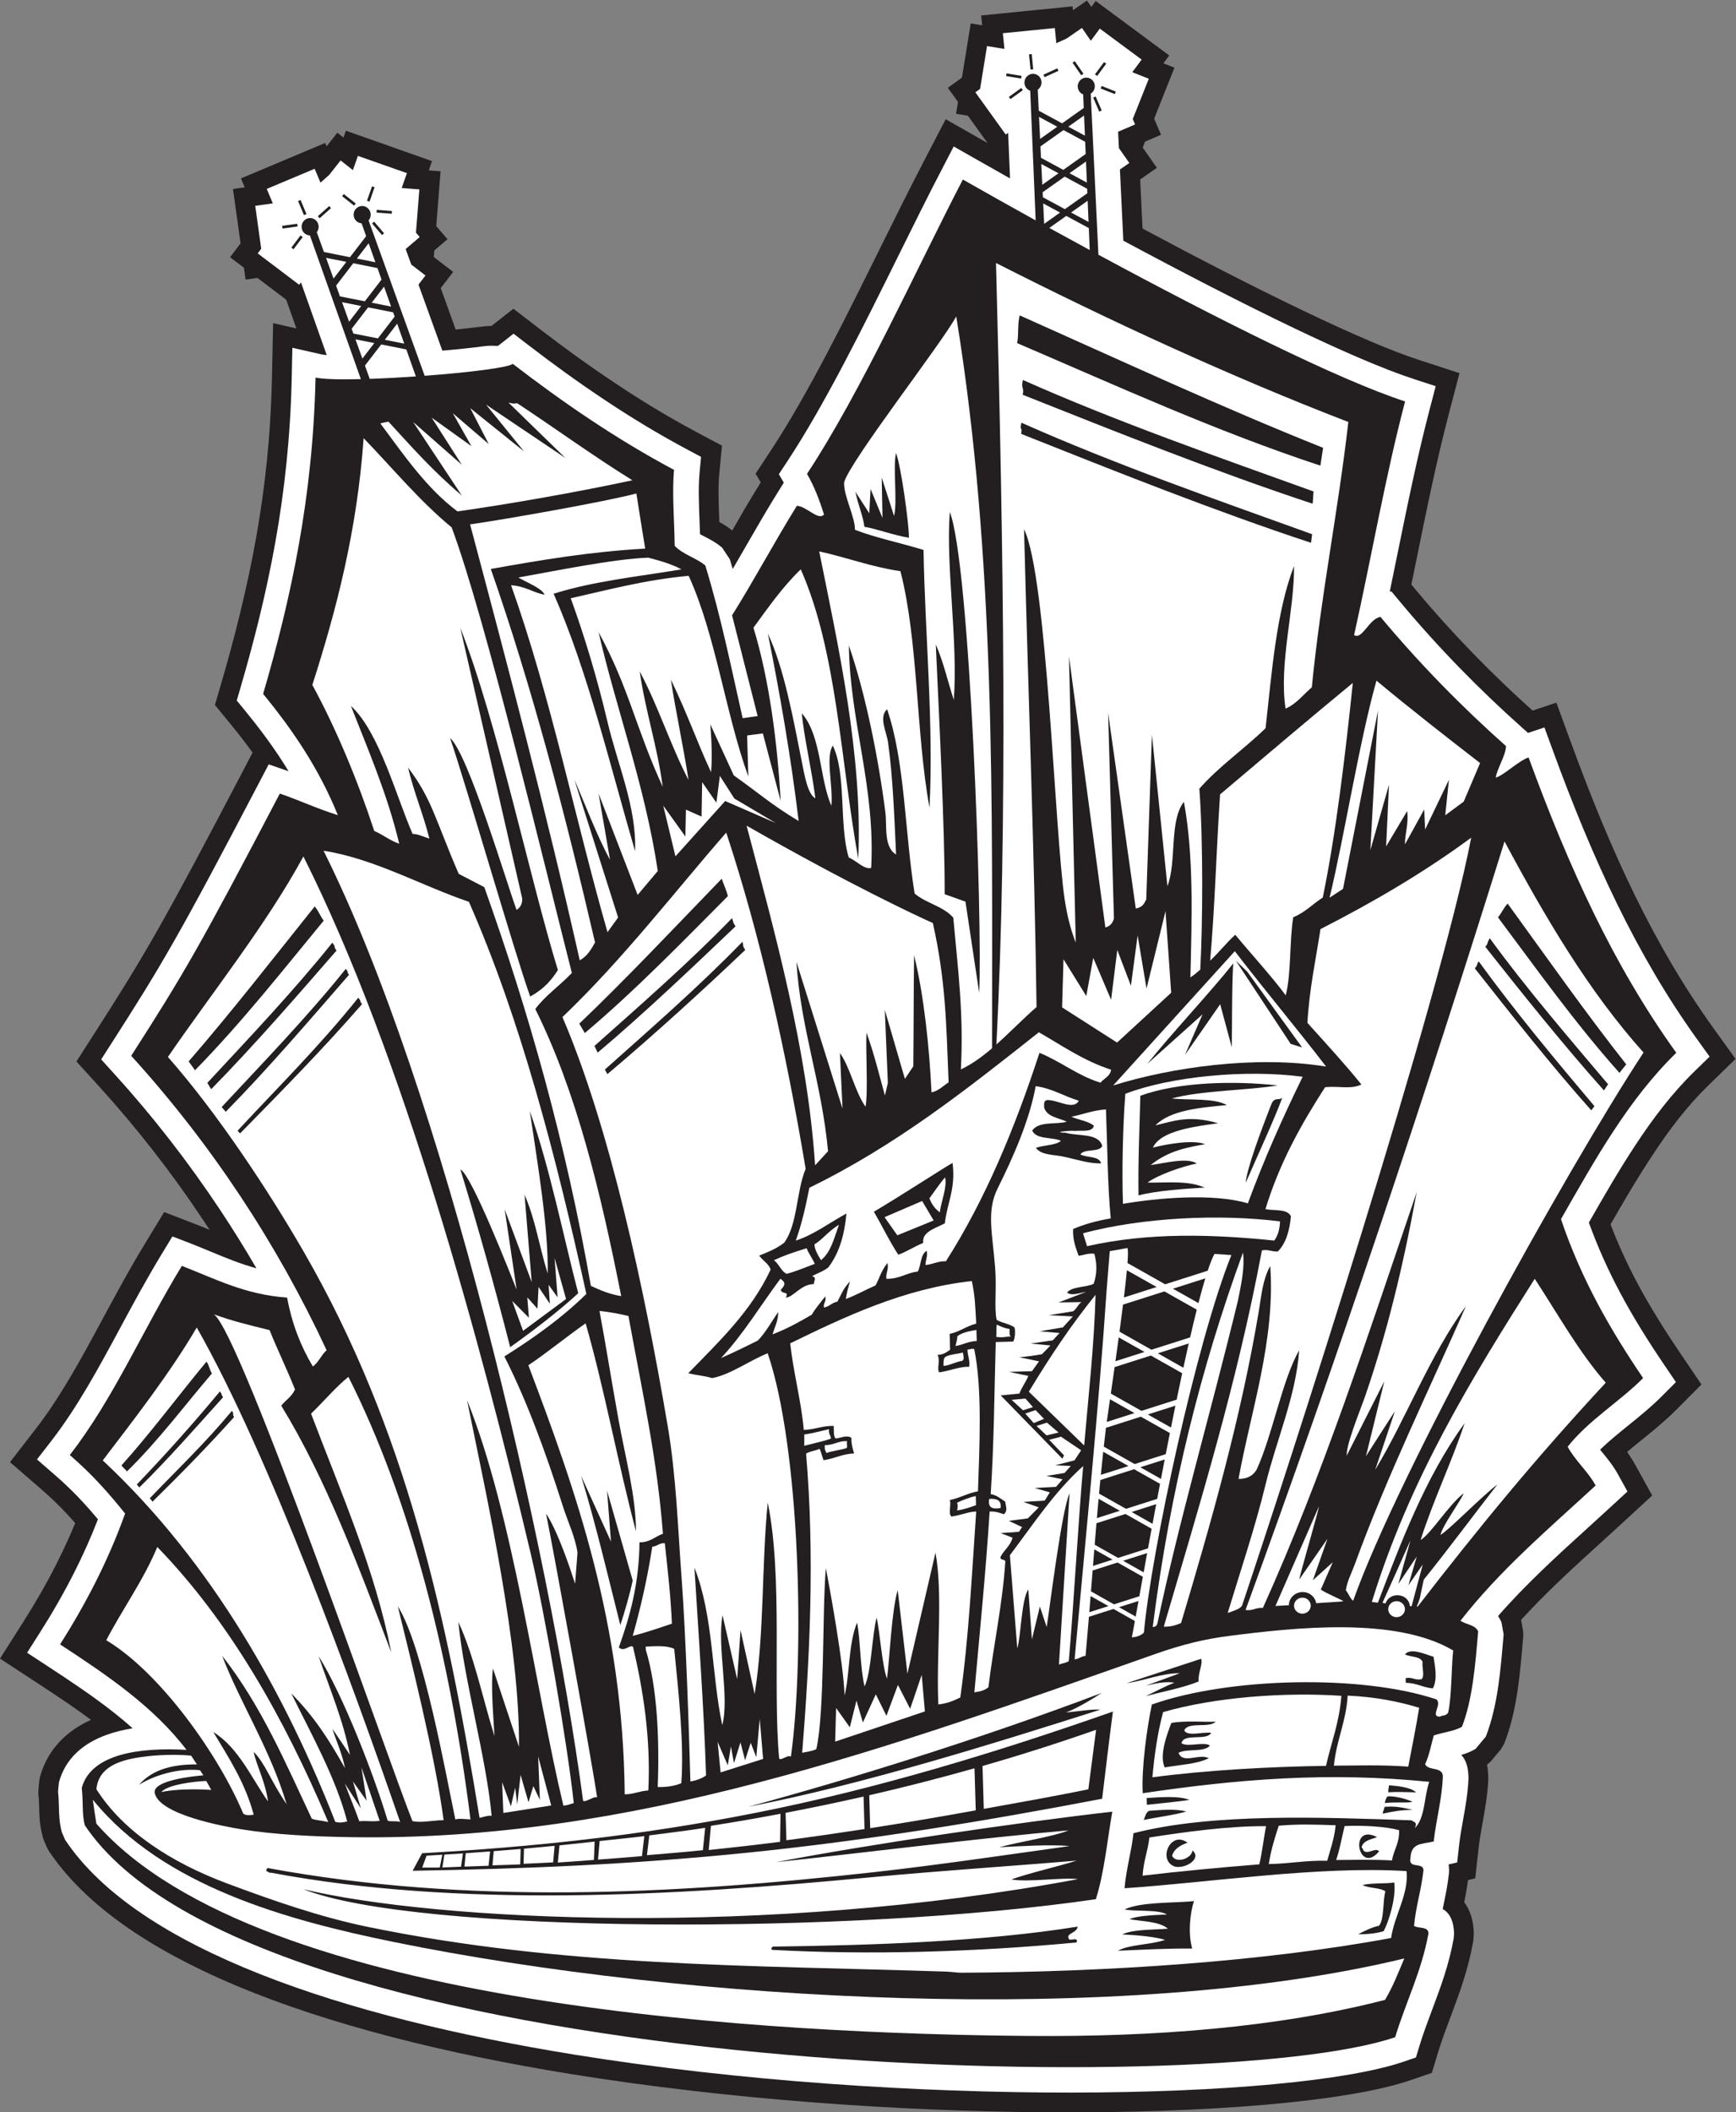
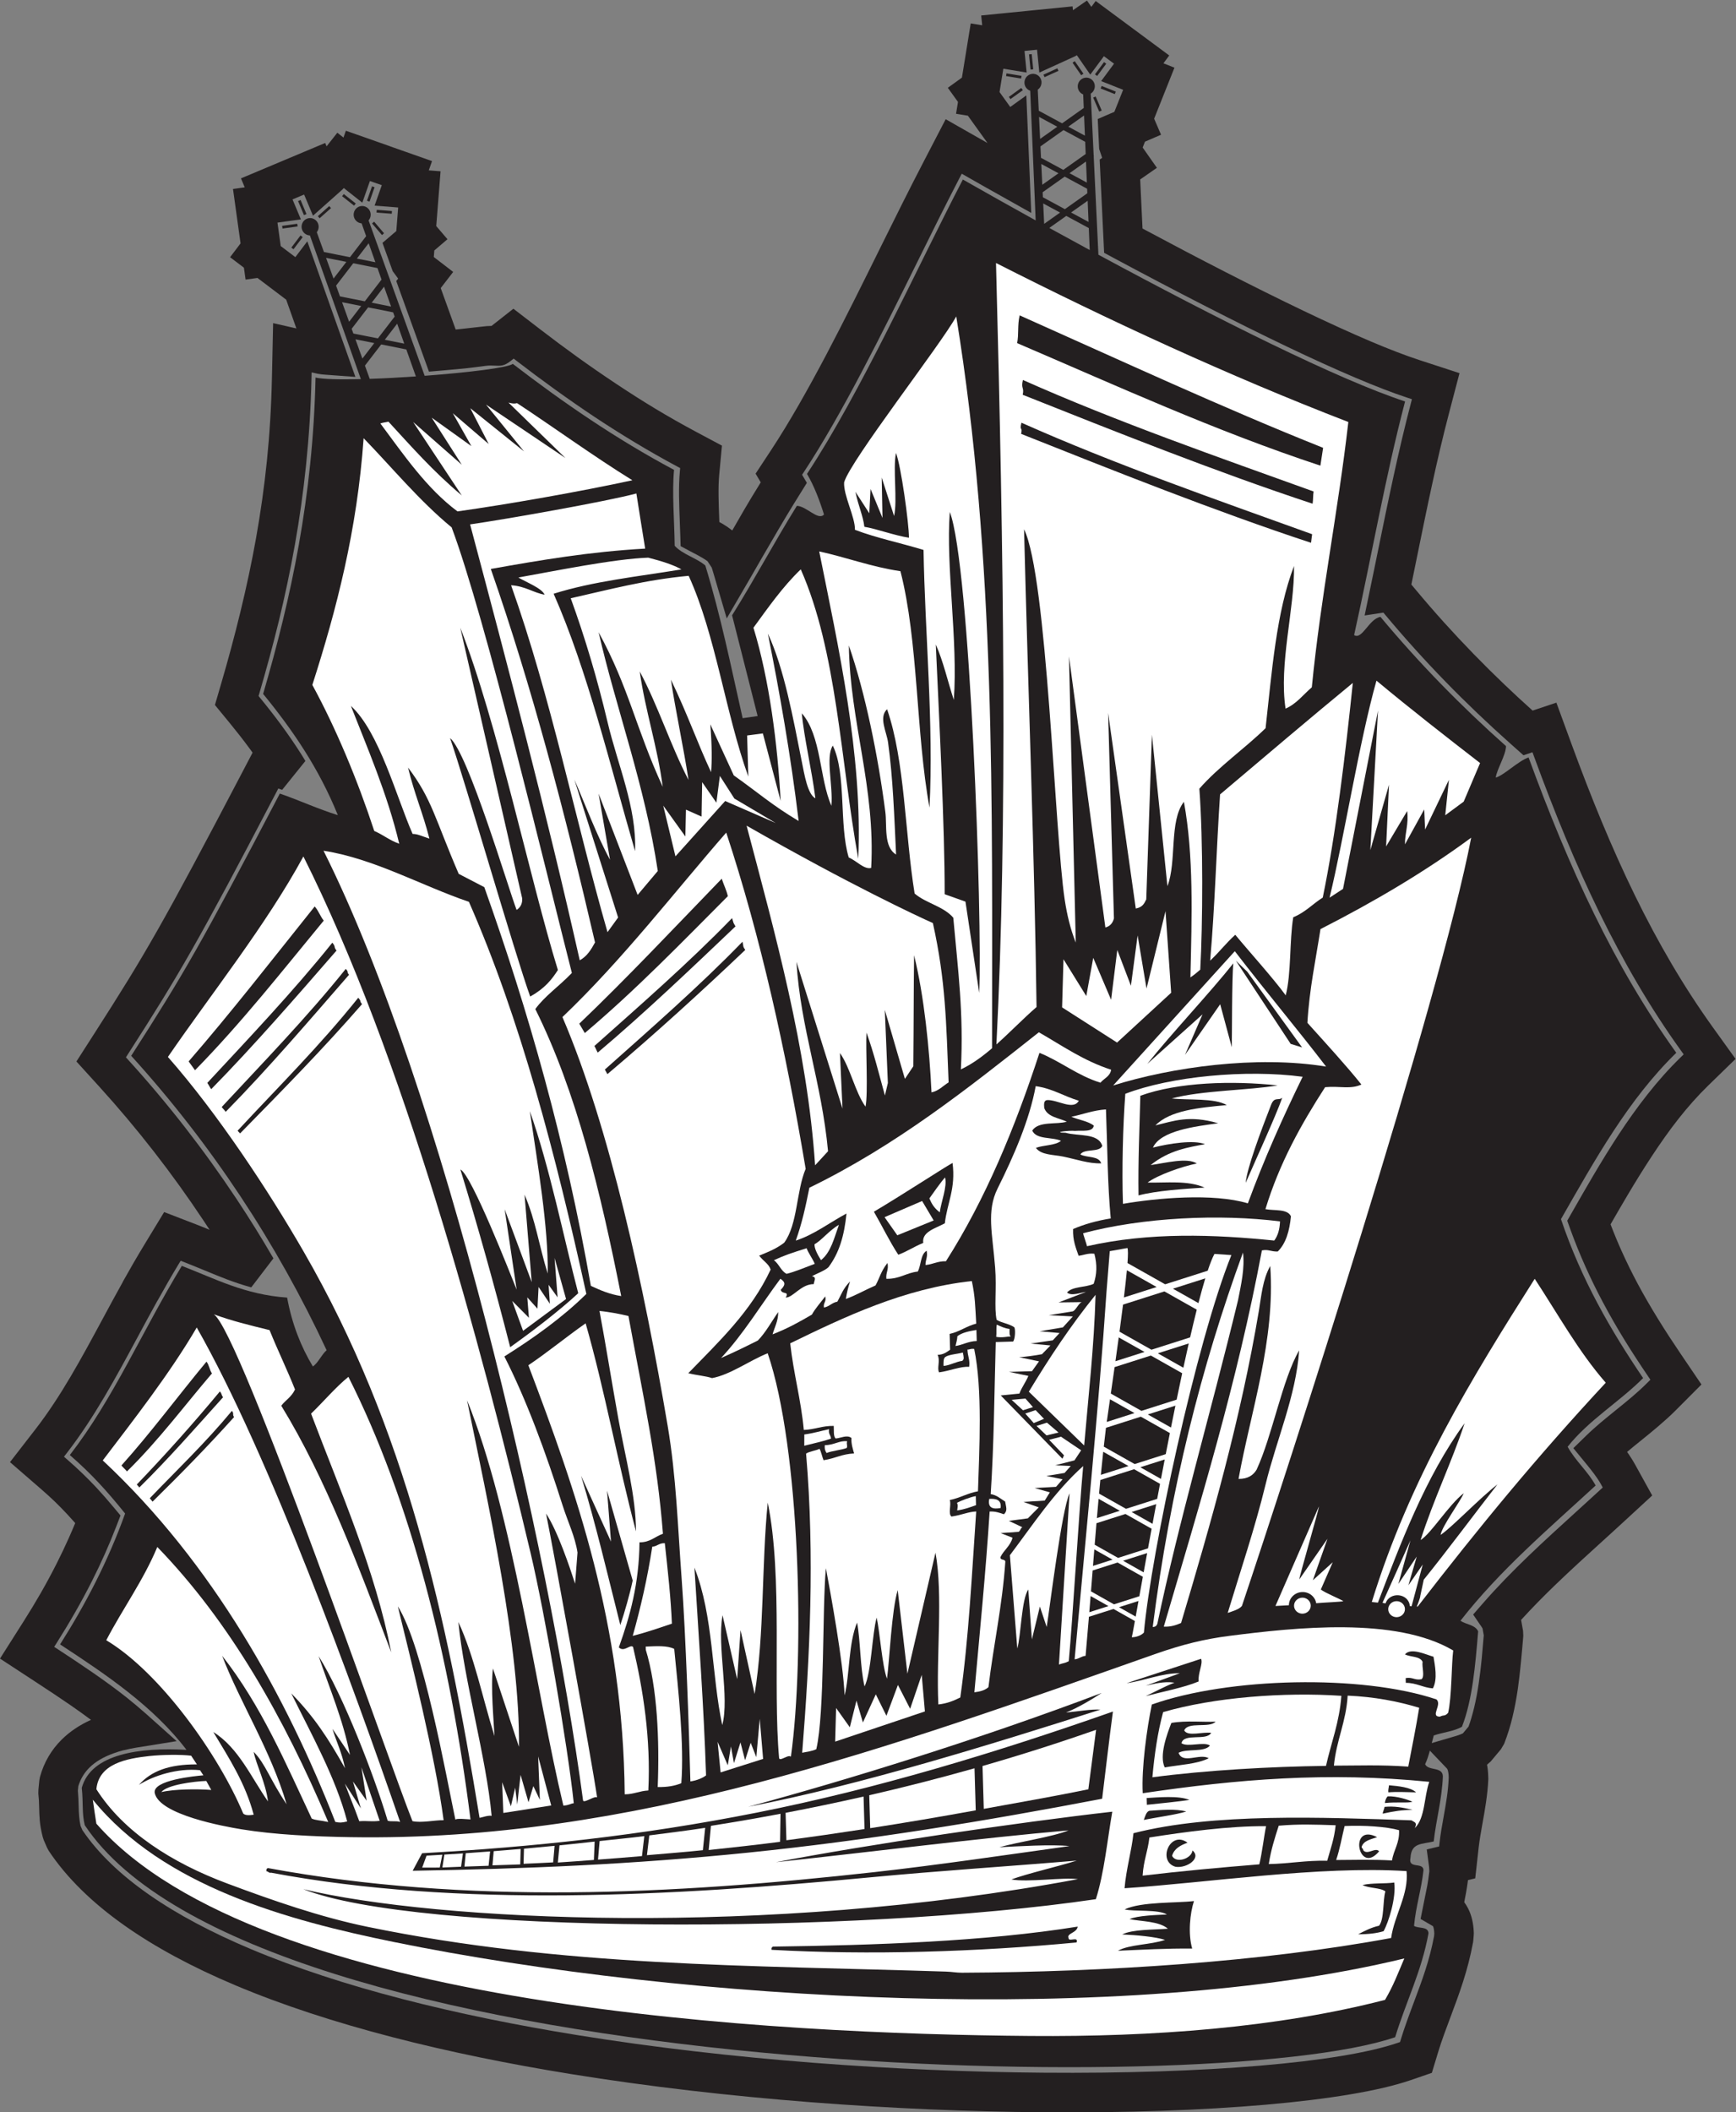
<svg xmlns="http://www.w3.org/2000/svg" viewBox="0 0 784.827 954.467" height="954.467" width="784.827" xml:space="preserve" id="svg2" version="1.1">
  <rect x="0" y="0" width="784.827" height="954.467" fill="#808080" stroke="none" />
  <defs id="defs6" />
  <g transform="matrix(1.333,0,0,-1.333,0,954.467)" id="g10">
    <g transform="scale(0.1)" id="g12">
      <path id="path14" style="fill:#231f20;fill-opacity:1;fill-rule:nonzero;stroke:none" d="m 3937.75,6703.55 -54.51,-23.49 -7.91,-19.84 9.71,-13.8 38.59,-54.99 -55.25,-38.46 -1.43,-1.01 7.95,-166.35 c 97.58,-52.22 191.39,-101.5 277.64,-145.65 94.37,-48.3 185.17,-93.51 269.24,-133.71 82.99,-39.69 159.61,-74.69 226.85,-103.23 61.82,-26.22 117.87,-47.84 166.25,-63.62 l 75.04,-24.47 60.02,-19.58 -16.03,-61.1 -20.02,-76.37 c -20.59,-78.53 -39.38,-159.33 -57.25,-241.38 -16.85,-77.29 -34.45,-163.64 -52.11,-250.21 -4.24,-20.77 -8.48,-41.56 -12.73,-62.36 -1.88,-9.15 -3.62,-17.59 -5.16,-25.12 l 13.89,-16.63 c 32.4,-38.84 64.74,-76.13 97.01,-111.88 32.66,-36.19 66.05,-71.8 100.16,-106.82 35.09,-36.04 70.05,-70.67 104.88,-103.91 30.99,-29.58 62.75,-58.94 95.23,-88.07 l 19.14,6.39 61.51,20.56 22.44,-61.3 28.05,-76.64 c 33.59,-91.73 67.93,-180.55 103.65,-266.35 35.9,-86.21 73.16,-169.41 112.38,-249.52 38.97,-79.6 80.18,-156.82 124.28,-231.71 43.81,-74.37 90.66,-146.7 141.29,-217.06 l 42.01,-58.43 33.63,-46.75 -41.29,-40.15 -51.62,-50.21 c -35.53,-34.56 -68.85,-72.31 -100.49,-112.39 -31.03,-39.3 -61.46,-82.52 -91.48,-128.24 -29.36,-44.71 -55.39,-86.94 -79.71,-127.88 -22.24,-37.43 -41.23,-70.25 -59.39,-101.89 11.87,-31.16 24.31,-61.06 37.24,-89.86 16.88,-37.6 35.14,-74.58 54.55,-111.05 20.38,-38.29 43.79,-78.52 69.46,-120.18 24.45,-39.68 50.29,-79.19 77.01,-118.58 l 38.89,-57.33 31.11,-45.87 -39.08,-39.21 -48.89,-49.02 c -17.7,-17.77 -37.93,-35.89 -59.39,-54.2 -20.32,-17.33 -40.12,-33.34 -59.91,-49.34 -14.84,-12 -29.7,-24 -44.94,-36.83 9.2,-12.78 18.54,-27.16 28.09,-44.42 l 31.72,-57.39 25.39,-45.91 -38.71,-35.66 -48.38,-44.57 c -18.11,-16.68 -31.66,-29.1 -42.89,-39.35 -13.27,-12.09 -25.82,-23.5 -38.38,-34.91 -52.68,-47.83 -105.35,-95.68 -158.21,-146.52 -40.29,-38.79 -79.86,-78.73 -118.08,-120.72 l 6.68,-37.22 0.76,-17 c -2.15,-25.81 -4.32,-51.81 -8.14,-90.67 -3.27,-33.17 -6.7,-63.87 -10.49,-89.63 -4.73,-32.12 -10.49,-63.56 -17.8,-93.96 -7.26,-30.24 -16.52,-60.64 -28.41,-91.26 l -10.98,-18.66 -34.79,-41.61 -12.38,-10.75 c 2.25,-11.74 3.62,-24.52 4.01,-38.5 l 0.31,-10.59 c -1.08,-25.83 -4.04,-52.59 -7.95,-79.8 -3.28,-22.98 -7.77,-47.88 -12.25,-72.758 -2.17,-11.954 -4.31,-23.918 -6.97,-40.207 -2.17,-13.29 -4.04,-26.153 -5.39,-38.102 l -6.52,-58.559 -5.24,-46.836 -24.57,-5.886 c -1.89,-14.961 -4.12,-28.946 -6.52,-42.375 -2.4,-13.465 -4.34,-23.524 -6.17,-32.633 4.84,-6.469 9.31,-13.625 13.32,-21.555 11.11,-21.953 18.02,-48.84 19.16,-82.488 l -0.3,-7.609 -1.44,-17.715 -0.86,-6.574 c -8.85,-48.282 -20.68,-92.176 -34.02,-133.868 -13.31,-41.582 -27.39,-79.129 -41.47,-116.687 -8.34,-22.215 -16.68,-44.485 -22.71,-61.309 -7.35,-20.519 -13.97,-39.824 -19.07,-56.679 l -12.48,-41.055 -9.96,-32.852 -32.21,-11.074 -40.27,-13.84 C 4574.8,36.941 4101.84,-4.719 3535.86,0 3039.14,4.148 2467.39,43.641 1936.96,129.414 1515.06,197.637 1116.81,296.047 797.754,430.555 511.887,551.074 288.297,701.504 165.152,886.465 l -5.543,10.301 -11.23,25.863 -3.441,10.379 c -5.704,22.363 -8.598,40.125 -10.075,56.043 -1.351,14.499 -1.726,30.109 -2.136,46.759 -0.161,6.36 -0.321,13.01 -0.715,20.86 -0.258,5.15 -0.828,12.48 -2.035,24.02 l 0.394,13.37 3.027,30.86 2.028,11.32 c 14.015,51.01 39.332,92.75 73.351,126.59 28.34,28.17 62.098,50.31 99.828,67.33 -22.875,17.09 -46.257,33.73 -69.929,50.09 -34.688,23.97 -74.172,49.98 -114.219,76.18 L 55.312,1501.68 0,1537.88 l 35.336,55.66 44.18,69.57 c 20.875,32.87 40.601,65.37 58.836,97.2 18.789,32.82 36.964,66.45 54.324,100.86 14.215,28.19 27.769,56.6 40.543,85.2 7.672,17.18 14.996,34.15 21.918,50.88 -0.313,0.36 -0.633,0.72 -0.942,1.07 -8.316,9.46 -16.898,18.95 -25.867,28.54 -14.566,15.58 -28.363,29.69 -41.582,42.46 -13.848,13.35 -28.871,27.07 -45.496,41.49 l -59.645,51.7 -47.711,41.37 38.75,50.03 48.441,62.52 c 42.559,54.95 81.258,114.67 118.289,177.27 37.105,62.73 73.297,129.86 110.039,198.03 21.059,39.07 42.309,78.48 67.66,124.03 l -0.261,-0.01 c 21.738,39.07 45.859,80.96 74.519,128.14 l 36.344,59.81 29.078,47.85 52.074,-20.07 65.098,-25.09 c 5.133,-1.99 16.195,-6.47 30.246,-12.22 2.683,-1.1 4.867,-1.98 6.668,-2.72 -6.527,10.01 -13.164,20.09 -19.899,30.23 -53.507,80.59 -109.851,158.94 -168.91,234.78 -59.039,75.83 -120.863,149.33 -185.347,220.28 l -43.075,47.38 -34.461,37.91 27.633,43.07 34.547,53.84 c 42.211,65.79 77.735,121.7 113.07,179.18 32.399,52.69 63.946,105.97 100.274,169.87 35.308,62.12 73.07,130.89 118.629,215.87 51.371,95.84 103.804,195.19 165.308,312.64 l 33.34,63.67 4.645,8.87 c -3.43,4.76 -6.867,9.5 -10.317,14.18 -21.547,29.3 -43.996,57.91 -67.054,86.01 l -27.946,34.05 -22.347,27.24 9.832,33.67 12.289,42.09 c 22.332,76.47 43.945,156.01 64.41,240.29 20.148,83 38.086,166.34 53.008,250.14 15.086,84.77 27.57,171.77 36.742,261.54 8.977,87.88 14.883,181.48 17.059,282.01 l 2.226,102.6 1.777,82.07 78.917,-17.92 -34.577,97.47 -62.918,47.61 -7.375,5.57 -27.105,20.5 -40.363,-5.59 -5.594,40.36 -46.93,35.5 35.496,46.84 -3.699,26.62 -1.27,9.16 -11.484,82.64 -9.18,66.11 39.821,5.48 -12.754,30.39 61.519,25.85 76.911,32.32 8.515,3.58 77.047,32.37 61.63,25.88 4.76,-11.37 36.41,46.15 20.85,-16.44 8.17,23.2 62.75,-22.07 78.44,-27.59 8.71,-3.07 0.27,-0.25 79.08,-27.83 62.94,-22.14 -11.06,-31.41 39.95,-3.14 -5.23,-66.53 -6.54,-83.18 -0.74,-9.2 -2.1,-26.82 38.07,-44.57 -44.59,-38.08 -1.77,-22.27 12.44,-9.55 53.29,-40.96 -40.85,-52.95 -1.41,-1.82 50.73,-140.48 c 7.89,0.79 15.86,1.62 23.94,2.48 30.44,3.22 51.02,5.53 60.35,6.79 16.42,2.22 28.37,2.9 37.35,2.98 l 33.22,26.12 40.87,32.14 41.08,-31.58 51.35,-39.46 c 39.71,-30.52 81.11,-61.4 124.64,-92.72 40.03,-28.8 83.6,-58.96 131.47,-90.77 45.71,-30.38 90.17,-58.69 133.11,-84.53 44.22,-26.62 89.88,-52.61 137.19,-77.84 l 49.14,-26.22 39.31,-20.98 -4.15,-44.24 -5.17,-55.31 c -1.95,-20.84 -2.43,-44.75 -2.17,-70.2 0.28,-26.91 1.36,-55.07 2.57,-86.76 0.04,-0.81 0.08,-1.63 0.1,-2.44 4.48,-2.42 8.64,-4.76 12.34,-6.97 10.1,-6.04 20.53,-13.01 31.47,-21.62 21.35,37.03 39.43,68.44 39.54,68.61 16.3,27.76 34.05,57.35 54.79,90.7 l 2.29,3.69 -17.49,29.58 23.04,34.94 28.79,43.67 c 62.73,95.14 126.33,207.84 189.14,326.88 60.52,114.7 124.81,244.65 186.62,369.56 18.94,38.33 37.77,76.35 70.74,142.14 22.4,44.67 46.48,92.07 74.26,145.52 l 40.05,77.09 32.06,61.66 60.39,-34.35 75.46,-42.93 c 0.38,-0.2 2.29,-1.29 6.06,-3.43 l -41.45,57.63 -5.39,7.49 -19.78,27.52 -40.16,6.55 6.56,40.17 -34.45,47.88 47.83,34.44 4.18,25.75 1.49,9.12 13.43,82.74 10.75,66.17 38.84,-6.34 -3.3,33.26 67.04,6.68 83.78,8.35 9.18,0.92 83.27,8.3 66.62,6.63 1.29,-13.02 47.53,32.78 14.85,-21.47 14.74,19.92 53.75,-39.78 67.19,-49.74 7.42,-5.49 67.25,-49.78 53.81,-39.84 -19.69,-26.59 37.4,-14.81 -24.76,-62.17 -30.98,-77.72 -3.42,-8.59 -9.76,-24.55 23.49,-54.36 z m -158.37,77.63 0.11,0.27 20.02,50.26 3.42,8.59 6.19,15.55 -74.55,29.53 43.69,59.02 -13.46,9.96 -7.42,5.49 -13.43,9.95 -46.29,-62.5 -45.43,65.75 -6.92,-3.88 -35.1,-16 -85.31,-38.88 -7.67,77.49 -16.66,-1.66 -9.18,-0.92 -16.76,-1.66 7.23,-73.14 -79.05,12.93 -2.69,-16.55 -1.49,-9.12 -8.65,-53.27 -0.04,-0.25 21.17,-29.44 5.39,-7.49 9.79,-13.59 54.51,39.2 5.22,-124.1 6.5,-154.47 5.04,-119.82 -104.59,58.77 c -41.68,23.41 -48.91,27.41 -54.92,30.81 -4.09,2.31 -17.46,9.95 -61.16,34.81 l -15.09,8.59 -8.03,-15.43 c -23.71,-45.63 -48.18,-93.89 -73.24,-143.91 -14.51,-28.91 -42.07,-84.64 -70.26,-141.6 -59.49,-120.24 -121.36,-245.33 -188.61,-372.76 -64.94,-123.08 -130.71,-239.62 -195.62,-338.08 l -5.76,-8.73 16.22,-27.44 -21.4,-34.4 -23.69,-38.1 c -14.72,-23.66 -32.9,-54.17 -52.77,-88.03 -36.02,-61.38 -45.18,-77.27 -54.48,-93.41 -6.86,-11.9 -13.73,-23.81 -20.6,-35.7 -16.93,-29.3 -15.54,-27.09 -20.68,-35.91 l -78.19,-134 -43.75,148.77 c -0.6,2.04 -0.87,2.82 -4.85,16.07 -0.57,1.91 -0.82,2.67 -2.28,7.42 l -14.24,21.6 c -5.12,3.81 -10.68,7.41 -16.48,10.88 -11.43,6.83 -19.63,11.06 -27.79,15.26 l -0.69,0.35 c -1.54,0.8 -2.82,1.45 -11.8,6.23 l -34.49,18.35 -1.23,38.74 c -0.4,12.96 -0.94,26.81 -1.47,40.65 l -0.13,3.54 c -1.13,29.21 -2.25,58.43 -2.54,86.36 -0.29,29.42 0.34,57.87 2.81,84.35 l 1.03,11.07 -9.83,5.24 c -47.69,25.44 -95.38,52.64 -143.05,81.33 -48.95,29.47 -94.95,58.63 -138.44,87.52 -43.74,29.07 -88.9,60.47 -135.22,93.81 -42.82,30.81 -85.43,62.64 -127.86,95.25 l -10.26,7.89 -10.23,-8.04 c -22.36,-17.58 -34.27,-16.93 -55.97,-15.73 -6.26,0.35 -16.3,0.91 -28.69,-0.76 -27,-3.65 -48.36,-6.31 -63.98,-7.95 -20.9,-2.22 -47.02,-4.68 -77.44,-7.31 l -50.98,-4.42 -17.61,48.76 -80.9,223.99 -12.42,34.42 6.39,8.29 -18.5,25.21 -18.99,52.59 -15.63,43.29 35.22,30.09 11.67,9.96 4.25,54.04 0.72,9.22 1.31,16.64 -79.92,6.27 24.45,69.45 -16.13,5.68 0.27,-0.26 -8.72,3.07 -15.69,5.52 -25.83,-73.36 -62.82,49.53 -5.29,-5.61 -29.35,-26.08 -69.83,-62.04 -30.09,71.71 -15.4,-6.47 -8.52,-3.59 -15.378,-6.46 28.408,-67.7 -79.451,-10.95 2.296,-16.53 1.274,-9.15 7.476,-53.81 0.012,-0.01 28.883,-21.85 7.367,-5.57 13.323,-10.07 40.58,53.55 41.44,-116.84 87.36,-246.3 34.2,-96.4 -102.04,7.48 c -6.19,0.45 -10.53,0.82 -12.84,1.1 -5.49,0.65 -10.03,1.39 -13.54,2.18 l -19.97,4.54 -0.44,-20.53 c -2.15,-98.85 -8.5,-196.29 -18.33,-292.52 -9.64,-94.35 -22.55,-184.58 -38.03,-271.53 -16.037,-90.07 -34.35,-175.7 -54.342,-258.03 -19.675,-81.05 -42.121,-163.23 -66.328,-246.11 l -2.457,-8.42 5.59,-6.81 c 24.336,-29.66 48.215,-60.1 71.402,-91.65 23.735,-32.27 46.285,-64.93 67.285,-98.1 0.86,-1.36 3.44,-5.51 7.31,-11.74 1.08,-1.73 3.65,-5.96 7.22,-11.82 l -78.842,-97.89 -13.035,4.49 -6.664,-12.74 C 865.766,4338.07 811.426,4234.89 771.43,4160.29 725.621,4074.84 687.395,4005.22 651.309,3941.74 616.82,3881.07 584.293,3826.3 548.531,3768.13 515.703,3714.75 478.953,3656.96 433.949,3586.82 l -6.906,-10.77 8.617,-9.48 c 67.008,-73.72 130.996,-149.78 191.852,-227.94 61.586,-79.08 119.926,-160.17 174.914,-242.98 21.273,-32.04 42.648,-65.31 64.082,-99.77 19.793,-31.83 40.074,-65.59 60.816,-101.29 l -75.156,-98.31 c -28.52,7.74 -56.051,17.1 -83.074,27.24 -22.254,8.36 -49.215,19.51 -76.203,30.67 -4.422,1.83 8.851,-3.66 -39.036,15.95 -9.902,4.05 -19.429,7.89 -28.113,11.24 l -13.023,5.01 -7.27,-11.97 c -23.008,-37.86 -47.054,-79.91 -71.504,-123.84 l -0.261,-0.01 c -20.852,-37.45 -43.864,-80.14 -66.657,-122.44 -36.886,-68.42 -73.211,-135.81 -112.535,-202.29 -39.402,-66.6 -81.074,-130.78 -127.836,-191.15 l -9.687,-12.51 11.926,-10.34 c 17.437,-15.11 34.281,-30.55 50.89,-46.58 17.231,-16.63 32.52,-32.14 46.43,-47.03 9.14,-9.77 18.648,-20.3 28.566,-31.6 9.379,-10.67 18.949,-21.88 28.778,-33.63 l 25.136,-30.06 -14.269,-36.92 c -12.828,-33.19 -25.903,-64.57 -39.149,-94.22 -13.871,-31.05 -28.234,-61.21 -43.011,-90.49 -18.297,-36.28 -37.649,-72.07 -57.797,-107.26 -20.699,-36.15 -41.348,-70.28 -61.824,-102.52 l -8.836,-13.92 13.832,-9.05 c 37.547,-24.57 75.738,-49.76 116.894,-78.2 39.356,-27.19 77.594,-54.86 113.57,-83.3 8.793,-6.95 19.782,-15.92 33.426,-27.35 12.395,-10.35 23.43,-19.84 32.946,-28.33 l 104.593,-93.39 -138.656,-22.31 c -12.316,-1.98 -25.824,-4.78 -40.59,-8.49 l -0.004,0.26 c -10.902,-2.74 -22.636,-6.35 -35.246,-10.92 -32.722,-11.86 -60.586,-27.69 -81.367,-48.36 -16.961,-16.86 -29.863,-37.56 -37.57,-62.71 l -1.532,-15.55 c 0.758,-8.24 1.329,-17.32 1.797,-26.7 0.422,-8.46 0.618,-16.41 0.801,-24 0.309,-12.37 0.594,-23.98 1.883,-37.86 0.977,-10.541 2.383,-20.627 4.551,-30.405 l 6.457,-14.882 C 387.887,796.453 589.547,663.254 849.664,553.586 1157.53,423.789 1545.43,328.242 1958.23,261.492 2480.21,177.09 3044.88,138.215 3536.64,134.109 c 552.48,-4.605 1008.61,34.153 1203.54,101.114 l 8.06,2.765 2.48,8.211 c 6.62,21.789 13.69,42.641 21,63.02 8.61,24.062 15.88,43.457 23.16,62.89 13.89,37 27.78,74.024 39.57,110.879 11.47,35.86 21.62,73.34 29.22,113.965 l 0.74,9.133 c -0.54,12.168 -2.09,19.879 -4.31,24.305 -0.18,0.363 -0.49,0.632 -0.84,0.839 l -41.33,24.083 9.39,46.738 c 5.43,26.972 3.31,16.668 3.93,19.726 l 0.37,1.758 c 3.58,17.305 7.17,34.668 8.93,44.481 2.61,14.613 4.98,30.058 6.87,47.168 l -0.17,-3.141 0.66,10.484 -0.37,-5.242 c -0.04,2.129 -0.16,4.719 -0.37,7.723 -0.31,4.621 -0.35,5.832 -0.39,6.25 l -7.97,59.707 41.99,10.058 1.31,11.711 c 1.76,15.868 3.91,30.672 6.23,44.942 1.84,11.277 4.63,26.797 7.42,42.304 3.91,21.72 7.83,43.45 11.35,68.02 2.91,20.35 5.21,42.11 6.23,66.66 l -0.04,1.18 c -0.29,10.98 -1.56,19.01 -3.55,24.71 -0.84,2.37 -1.59,3.79 -2.27,4.5 l -75.84,79.38 105.61,30.95 c 5.66,1.67 11.52,3.65 17.65,6.18 2.17,0.89 4.36,1.89 6.58,2.98 l 19.15,22.9 c 7.14,19.83 13.39,41.42 18.92,64.36 6.41,26.68 11.43,54.05 15.51,81.85 4.43,30.14 7.62,57.46 10.15,83.33 1.82,18.47 4.36,48.61 6.96,79.86 l -4.16,23.17 c -1.19,2.12 -2.03,3.54 -2.56,4.31 l -29.28,42.89 33.95,38.95 c 47.71,54.72 99.72,107.72 153.88,159.84 51.43,49.49 106.35,99.36 161.25,149.22 12.56,11.41 25.12,22.83 38.38,34.92 15.28,13.92 29.69,27.11 42.39,38.81 l 9.66,8.91 -6.34,11.48 c -6.23,11.28 -13.97,22.66 -22.45,34.08 -9.19,12.41 -17.07,22.04 -24.8,31.43 9.04,-10.96 21.04,-25.42 -7.09,8.86 l -38.95,47.48 43.91,42.76 c 15.78,15.38 32.38,30.09 49.38,44.47 15.6,13.21 32.63,26.97 49.64,40.72 19.65,15.89 39.3,31.79 57.35,47.17 16.87,14.39 33.9,29.78 51.23,47.15 l 9.76,9.81 -7.77,11.46 c -27.56,40.63 -54.45,81.79 -80.29,123.73 -24.63,39.96 -49.1,82.33 -73.36,127.92 -20.24,38 -39.77,77.66 -58.46,119.31 -18.75,41.77 -36.09,84.31 -51.76,127.74 l -10.41,28.86 15.34,26.8 c 26.52,46.4 52.93,92.5 75.85,131.11 27.25,45.86 54.73,90.62 82.7,133.2 30.43,46.35 62.91,92.23 98.55,137.36 35.02,44.35 72.15,86.4 112.15,125.3 l 10.34,10.05 -8.4,11.68 c -52.62,73.14 -101.68,148.92 -147.87,227.35 -45.9,77.93 -88.75,158.24 -129.28,240.99 -40.78,83.31 -79.12,168.87 -115.72,256.75 -36.78,88.3 -71.84,178.96 -105.92,272.05 l -5.61,15.32 -30.51,-10.19 -28.9,25.71 -16.19,14.39 c -37.37,33.23 -74.61,67.54 -111.72,102.96 -37.31,35.61 -73.36,71.26 -108.11,106.95 -35.04,35.98 -69.7,72.95 -103.94,110.91 -34.65,38.4 -68.09,76.88 -100.28,115.44 l -6.05,7.25 -63.56,-9.75 19.59,94.37 c 7.78,37.46 11.37,54.86 12.88,62.18 4.25,20.8 8.49,41.59 12.73,62.36 16.68,81.78 33.32,163.39 52.58,251.8 18.24,83.65 37.46,166.32 58.65,247.17 l 4,15.27 -15,4.9 c -49.04,15.99 -108.8,39.16 -176.83,68.02 -71.7,30.42 -150.08,66.16 -232.7,105.67 -87.22,41.7 -178.92,87.34 -272.44,135.2 -108.26,55.41 -213.57,110.77 -313.61,164.51 l -33.34,17.91 -1.84,38.15 -11.52,241.25 -1.76,36.73 8.44,5.87 -10.16,29.95 -2.63,55.5 -2.21,46.15 42.73,18.41 13.68,5.89 z M 5380.16,2197.21 c 0,0 -0.02,0 -0.02,0.02 l -0.24,0.29 c 0.08,-0.1 0.16,-0.2 0.24,-0.29 0,-0.02 0.02,-0.02 0.02,-0.02 z m -0.26,0.31 -0.6,0.73 c 0.19,-0.24 0.39,-0.49 0.6,-0.73 z m -0.6,0.73 -0.59,0.71 c 0.18,-0.23 0.37,-0.46 0.59,-0.71 z m -0.59,0.71 -0.04,0.04 c -5.13,6.22 -3.55,4.31 0.04,-0.04 v 0" />
-       <path id="path16" style="fill:#ffffff;fill-opacity:1;fill-rule:nonzero;stroke:none" d="m 3849.67,6738.53 -18.36,-7.91 -0.53,-1.33 -1.35,0.52 -37.32,-16.08 2.66,-55.49 35.35,-50.35 -31.88,-22.21 11.53,-241.25 c 201.21,-108.07 404.37,-212.99 583.14,-298.48 160.18,-76.59 300.49,-137.38 401.31,-170.27 l 75.04,-24.47 -20.02,-76.37 c -41.8,-159.38 -75.98,-326.93 -110.31,-495.29 -8.46,-41.53 -16.96,-83.14 -25.59,-124.8 l 5.51,0.86 30.29,-36.31 c 64.59,-77.4 131.54,-151.51 200.68,-222.52 69.87,-71.74 142.04,-140.55 216.35,-206.61 l 16.17,-14.39 55.59,18.58 28.05,-76.64 c 67.65,-184.84 138.82,-358.91 218.82,-522.33 79.5,-162.36 168.15,-315.06 271.37,-458.56 l 42.01,-58.42 -51.6,-50.21 c -75.54,-73.49 -140.9,-159.57 -201.35,-251.65 -57.32,-87.29 -107.03,-173.95 -156.58,-260.59 30.69,-85 66.66,-163.78 106.29,-238.26 44.65,-83.88 95.78,-165.18 150.06,-245.2 l 38.91,-57.33 -48.87,-49.02 c -35.04,-35.13 -74.51,-67.04 -113.95,-98.94 -32.73,-26.45 -65.46,-52.91 -94.43,-81.14 1.7,-2.07 3.42,-4.15 5.14,-6.22 19.47,-23.63 38.96,-47.27 56.05,-78.16 l 31.72,-57.39 -48.38,-44.57 c -30.8,-28.38 -55.9,-51.17 -81.01,-73.99 -107.58,-97.7 -215.18,-195.42 -309.54,-303.67 4.09,-5.97 7.93,-12.77 11.51,-20.55 l 7.42,-41.36 c -5,-60.08 -10.02,-120.18 -18.22,-176.09 -8.81,-59.92 -21.56,-117.59 -42.19,-170.7 l -34.78,-41.61 c -15.92,-9.55 -32.15,-15.71 -48.5,-20.51 14.08,-14.74 23.42,-37.27 24.39,-73.46 l 0.18,-5.88 c -2.09,-50.4 -10.49,-97.01 -18.89,-143.621 -4.94,-27.469 -9.9,-54.949 -13.01,-82.773 l -6.52,-58.551 -29,-6.957 c 0.88,-6.551 1.4,-13.719 1.52,-21.551 l -0.68,-10.488 c -4.1,-37.375 -10.37,-67.676 -16.64,-97.969 -1.47,-6.984 -2.91,-13.965 -4.32,-20.957 21.6,-12.578 36.99,-35.988 38.59,-83.313 l -1.44,-17.714 c -16.49,-90.078 -44.45,-164.649 -72.42,-239.207 -15.63,-41.653 -31.25,-83.301 -42.97,-121.946 l -12.46,-41.062 -40.28,-13.836 C 4381.58,41.297 3069.2,14.082 1947.6,195.449 1165.19,321.973 468.137,552.098 220.898,923.445 l -11.234,25.86 c -8.625,33.808 -9.238,59.175 -9.945,88.205 -0.344,13.96 -0.711,29.15 -2.906,50.12 l 3.027,30.85 c 22.457,81.7 82.402,132.18 161.941,161.02 27.352,9.92 57.035,17.13 88.063,22.12 -20.336,18.17 -41.453,35.75 -63.145,52.9 -70.304,55.58 -148.054,107.2 -225.648,157.98 l -69.149,45.24 44.184,69.58 c 41.348,65.12 80.727,133.22 116.391,203.92 28.984,57.48 55.839,117.14 79.703,178.88 -18.75,22.43 -36.793,43.05 -54.91,62.43 -28.485,30.47 -58.129,59.25 -92.196,88.77 l -59.644,51.71 48.441,62.54 c 89.328,115.32 160.719,247.77 234.352,384.36 43.855,81.37 88.496,164.18 140.168,249.23 l 36.343,59.81 65.102,-25.09 c 13.824,-5.33 41.156,-16.63 68.48,-27.93 49.028,-20.27 98.067,-40.53 151.336,-54.99 -39,67.08 -80.007,133.01 -122.968,197.71 -108.164,162.88 -228.598,317.85 -360.512,462.98 l -43.074,47.39 34.543,53.84 c 87.218,135.92 144.527,227.41 215.351,351.98 71.399,125.61 151.965,276.75 284.918,530.65 l 33.344,63.66 67.379,-23.19 c -4.594,7.57 -9.254,15.08 -13.969,22.53 -41.156,65.01 -86.379,125.32 -133.781,183.08 l -27.945,34.05 12.292,42.09 c 46.547,159.37 88.09,323.41 119.043,497.29 30.571,171.73 50.754,354.42 55.079,553.8 l 2.226,102.6 99.862,-22.68 c 3.39,-0.77 9.04,-1.44 16.65,-1.99 l -87.36,246.3 -6.1,-8.05 -66.599,50.38 -7.367,5.57 -49.226,37.24 -1.536,-0.22 -0.214,1.54 -15.688,11.87 11.863,15.66 -7.488,53.86 -1.27,9.15 -11.484,82.65 59.637,8.21 -20.586,49.05 76.91,32.31 8.516,3.58 77.042,32.37 19.76,-47.1 29.35,26.08 38.89,49.3 41.7,-32.87 17,48.28 78.43,-27.59 8.73,-3.07 79.07,-27.82 -17.75,-50.42 59.93,-4.71 -6.54,-83.18 -0.73,-9.21 -4.26,-54.27 12.66,-14.82 -14.83,-12.66 -0.13,-1.72 -1.72,0.14 -30.91,-26.4 18.99,-52.59 48.29,-37.12 -23.76,-30.81 80.89,-223.99 c 53.5,4.63 101.61,9.69 138.29,14.65 36.11,4.88 47.44,-0.93 52.07,2.7 l 51.09,40.18 51.35,-39.47 c 82.14,-63.13 167.98,-125.39 259.6,-186.27 89.21,-59.28 180.88,-114.92 275.9,-165.61 l 49.13,-26.21 -5.17,-55.32 c -4.43,-47.33 -2.22,-104.7 0,-162.07 0.57,-14.93 1.15,-29.87 1.62,-44.71 3.76,-2 7.72,-4.03 11.68,-6.08 21.19,-10.91 42.39,-21.83 63.46,-39.71 l 26.03,-39.49 c 3.34,-10.91 6.61,-21.8 9.81,-32.69 13.86,23.74 27.57,47.55 41.29,71.35 36.39,63.13 72.79,126.28 108.25,183.3 l 23.69,38.1 -16.85,28.51 28.79,43.66 c 127.66,193.6 258.7,458.49 379.98,703.65 47.15,95.29 92.78,187.49 144.26,286.58 l 40.06,77.09 75.49,-42.93 c 42.52,-24.2 81.35,-46.17 115.55,-65.38 l -6.51,154.48 -8.04,-5.78 -48.89,67.97 -5.39,7.49 -35.98,50.03 -1.54,0.25 0.25,1.55 -11.52,16.02 16,11.51 8.65,53.28 1.46,9.12 13.44,82.73 58.96,-9.64 -5.27,53.2 83.79,8.35 9.18,0.91 83.26,8.3 5.1,-51.37 35.1,15.99 51.83,35.76 30.02,-43.47 30.53,41.2 67.19,-49.73 7.42,-5.49 67.27,-49.78 -31.7,-42.81 55.97,-22.18 -30.95,-77.71 -3.42,-8.59 -20.04,-50.27 7.93,-18.29 v 0" />
      <path id="path18" style="fill:#231f20;fill-opacity:1;fill-rule:evenodd;stroke:none" d="m 3736.48,6785.65 -8.47,-3.65 -20.53,47.45 8.48,3.66 20.52,-47.46 z m -2433.96,-416.16 -7.02,-6.01 -33.59,39.32 7.03,6 33.58,-39.31 z m -251.61,51.6 c 15.96,0.46 29.35,-12.38 29.82,-28.62 0.22,-7.26 -2.18,-14.01 -6.34,-19.28 l 24.28,-67.23 88.26,-17.54 54.85,71.31 -15.39,43.38 c -14.69,1.01 -26.59,13.29 -27.03,28.56 -0.48,16.22 12.14,29.84 28.09,30.31 15.96,0.47 29.35,-12.39 29.83,-28.61 0.22,-7.74 -2.52,-14.89 -7.19,-20.3 l 71.24,-197.28 1.33,-1.02 -0.66,-0.84 118.29,-327.54 c 146.34,10.97 282.31,27.4 298.91,40.45 171.18,-131.57 350.4,-254.61 546.84,-359.41 -7.32,-78.21 1.17,-171.32 2.17,-257.36 27.54,-29.74 72.98,-40.48 103.85,-66.69 53.66,-175.15 87.32,-343.9 126.62,-517.71 l 50.86,7.3 -86.72,341.45 c 75.95,121.17 144.18,249.6 219.74,371.13 32.96,-0.99 71.85,-51.45 92.05,-29.48 -15.58,49.79 -33.58,97 -57.67,137.75 184.31,279.5 370.52,693.67 528.61,997.89 78.28,-44.54 161.34,-91.17 246.93,-138.55 L 3494,6852.68 c -14.45,4.87 -22.73,20.53 -18.55,35.66 4.3,15.67 20.37,24.94 35.74,20.7 15.41,-4.26 24.44,-20.45 20.1,-36.13 -1.93,-7 -6.21,-12.74 -11.74,-16.56 l 3.42,-71.39 79.16,-42.74 73.42,52 -1.94,45.99 c -13.75,5.28 -21.48,20.53 -17.42,35.25 4.32,15.64 20.41,24.94 35.76,20.69 15.39,-4.26 24.42,-20.47 20.1,-36.13 -2.05,-7.46 -6.8,-13.48 -12.85,-17.27 l 10,-209.5 0.98,-1.39 -0.88,-0.61 15.99,-334.46 c 399.5,-215.72 814.48,-423.77 1040.06,-497.34 -67.56,-257.61 -113.69,-526.42 -172.85,-791.96 27.09,-17.72 50.76,55.69 89.38,61.61 131.26,-157.31 273.69,-302.81 425.78,-438.04 -0.43,-30.84 -31.35,-78.72 -34.79,-106.76 27.5,7.46 76.62,56.72 111.35,68.34 136.95,-374.15 289,-706.58 500.94,-1001.2 -162.31,-157.85 -275.51,-361.97 -391.1,-563.85 69.03,-204.91 168.85,-377.14 278.58,-538.89 -81.23,-81.45 -184.44,-142.18 -255.98,-232.74 26.95,-48.76 68.05,-82.54 95.02,-131.3 -159.32,-146.76 -325.22,-287.3 -458.54,-458.57 19.01,-13 49.81,-13.49 60.04,-35.79 -9.66,-115.94 -19.33,-231.85 -54.88,-323.4 -25.88,-15.52 -64.69,-18.88 -95.66,-29.61 -9.36,-32.88 -15.57,-68.7 -29.32,-97.4 10.59,-23.75 59.26,-7.14 60.18,-41.14 -3.32,-80.23 -22.64,-145.383 -31.06,-220.801 -41.46,-9.941 -76.11,-3.761 -78.81,-55.945 -8.61,-38.586 43.66,-12.641 44.12,-41.606 -7.26,-66.101 -25.76,-121.609 -32.03,-188.648 14.98,-9.906 48.17,-0.512 49.03,-25.383 C 4820.88,476.023 4767.77,373.281 4731.7,254.441 4105.04,39.16 857.98,116.289 287.527,973.086 c -10.078,39.494 -4.695,73.864 -10.218,126.624 31.824,115.78 197.726,137.73 355.23,128.77 -111.824,146.97 -270.918,254.2 -428.801,357.5 84.852,133.62 162.789,281.82 220.575,443.65 -60.852,75.45 -113.743,134.3 -187.504,198.24 148.597,191.86 244.339,418.24 379.855,641.28 112.09,-43.2 213.609,-97.64 357.121,-107.53 16.723,-90.93 47.355,-167.11 87.275,-233.43 18.3,12.16 28.51,39.12 46.67,54.99 -168.472,361.7 -391.484,699.61 -662.746,998.03 179.246,279.33 233.707,372.78 504.008,888.96 66.868,-23.02 128.238,-51.88 196.788,-73.12 -64.11,158.55 -153.979,289.79 -253.374,410.9 94.664,324.1 168.974,667.39 177.754,1072.48 25.48,-5.79 82.77,-7.07 153.66,-5.34 l -172.77,487.06 c -15.23,0.4 -27.78,12.93 -28.24,28.62 -0.47,16.24 12.15,29.85 28.1,30.32 z m 359.52,-536.84 -32.46,91.5 -85.11,16.92 -55.16,-71.71 16.25,-44.98 c 49.07,1.67 102.96,4.57 156.48,8.27 z m -304.64,402.02 25.39,-70.32 43.54,56.61 -68.93,13.71 z m 34.01,-94.19 13.17,-36.47 84.3,-16.76 56.7,73.72 -13.84,39.04 -82,16.3 -58.33,-75.83 z m 20.28,-56.16 23.94,-66.29 41.05,53.37 -64.99,12.92 z m 32.56,-90.16 5.79,-16.05 83.21,-16.54 56.85,73.9 -5.11,14.4 -84.9,16.88 -55.84,-72.59 z m 12.9,-35.74 23.54,-65.18 40.37,52.48 -63.91,12.7 z m 165.46,-14.61 -23.99,67.64 -41.95,-54.53 65.94,-13.11 z m -44.6,125.73 -23.91,67.41 -41.81,-54.35 65.72,-13.06 z m -53.25,150.13 -22.86,64.45 -39.96,-51.95 62.82,-12.5 z m -285.115,49.71 7.375,-5.58 31.22,41.21 -7.36,5.58 -31.235,-41.21 z m -31.164,73.75 1.274,-9.16 51.215,7.06 -1.27,9.15 -51.219,-7.05 z m 54.039,83.99 8.51,3.58 20.01,-47.69 -8.51,-3.57 -20.01,47.68 z m 105.66,-16.98 6.14,-6.9 -38.66,-34.35 -6.12,6.91 38.64,34.34 z m 49.4,40.74 -5.72,-7.26 40.6,-32.01 5.72,7.25 -40.6,32.02 z m 104.5,23.14 -8.72,3.07 -17.16,-48.77 8.71,-3.07 17.17,48.77 z m 58.85,-80.69 -0.71,-9.21 -51.56,4.05 0.73,9.21 51.54,-4.05 z m 2229.43,-57.31 c 45.21,-24.89 91,-49.92 137.05,-74.88 l -3.12,74.42 -76.35,41.22 -57.58,-40.76 z m -34.79,376.43 3.56,-74.67 58.28,41.27 -61.84,33.4 z m 4.77,-100.02 1.86,-38.75 75.62,-40.83 75.9,53.76 -1.74,41.4 -73.55,39.7 -78.09,-55.28 z m 2.85,-59.65 3.38,-70.41 54.92,38.92 -58.3,31.49 z m 4.57,-95.76 0.84,-17.04 74.63,-40.3 76.09,53.89 -0.64,15.26 -76.15,41.13 -74.77,-52.94 z m 1.84,-37.94 3.3,-69.24 54.02,38.28 -57.32,30.96 z m 153.81,-62.66 -3.01,71.69 -56.15,-39.76 59.16,-31.93 z m -5.61,133.27 -3.01,71.46 -55.95,-39.62 58.96,-31.84 z m -6.7,159.16 -2.87,68.32 -53.49,-37.88 56.36,-30.44 z m -257.83,131.42 5.39,-7.49 41.97,30.18 -5.39,7.52 -41.97,-30.21 z m -8.09,79.66 -1.48,-9.12 51.04,-8.33 1.48,9.11 -51.04,8.34 z m 76.37,64.37 9.18,0.91 5.1,-51.47 -9.18,-0.91 -5.1,51.47 z m 96,-47.34 3.83,-8.4 -47.07,-21.43 -3.81,8.39 47.05,21.44 z m 59.18,24.39 -7.6,-5.24 29.39,-42.54 7.6,5.23 -29.39,42.55 z m 106.7,-8.63 -7.43,5.48 -30.78,-41.54 7.44,-5.5 30.77,41.56 z m 32.5,-94.45 -3.42,-8.59 -48.07,19.04 3.42,8.59 48.07,-19.04 v 0" />
      <path id="path20" style="fill:#ffffff;fill-opacity:1;fill-rule:evenodd;stroke:none" d="M 314.781,1059.53 C 552.965,765.723 975.543,650.664 1334.28,577.43 2327.46,374.676 3809.71,290.867 4762.79,521.406 4738.89,465.801 4726.78,431.379 4697.38,380.945 4330.43,286.23 3909.49,255.262 3494.24,258.652 2646.55,265.547 880.543,348.926 326.832,978.254 c -1.551,9.402 -11.019,71.326 -12.051,81.276 v 0" />
      <path id="path22" style="fill:#ffffff;fill-opacity:1;fill-rule:evenodd;stroke:none" d="m 533.508,1916.22 c 246.437,-254.34 428.758,-576.7 579.702,-932.294 -27.69,6.25 -41.59,5.144 -56.04,11.668 -87.131,184.736 -170.533,382.606 -303.697,551.656 60.543,-158.66 164.453,-319.18 218.531,-503.11 -55.766,82.36 -71.891,137.79 -111.715,177.59 8.617,-43.56 41.473,-106.77 48.566,-167.96 -56.019,79.56 -99.593,181.78 -185.359,235.16 54.457,-90.51 108.09,-172.66 136.926,-280.24 -14.067,-2 -28.039,-3.22 -35.563,4.01 -82.261,196.87 -280.804,477.61 -464.445,587.39 55.801,107.16 125.211,201.51 173.094,316.13 v 0" />
      <path id="path24" style="fill:#ffffff;fill-opacity:1;fill-rule:evenodd;stroke:none" d="m 547.109,1085.33 c 19.715,24.95 111.067,36.32 152.457,37.78 l 17.004,-30.52 c -47.183,3.67 -125.808,3.14 -169.461,-7.26 v 0" />
      <path id="path26" style="fill:#ffffff;fill-opacity:1;fill-rule:evenodd;stroke:none" d="m 724.934,2705 c 61.043,-22.32 119.937,-36.66 189.277,-53.61 27.527,-68.41 59.035,-132.6 86.339,-201.27 -12.237,-25.94 -31.523,-35.35 -46.655,-54.99 152.605,-248.87 261.485,-544.11 373.105,-836.46 -55.39,281.99 -168.93,537.49 -272,809.53 41.7,40.09 83.04,89.48 126.64,124.77 211.34,-418.64 344.69,-949.45 414,-1500.294 -7.62,0.254 -50.41,4.961 -51.13,-1.309 -31.96,151.673 -109.88,589.443 -195.27,723.493 43.22,-176.67 126.25,-506.07 155.3,-724.852 -29.69,0.637 -75.48,-9.981 -105.62,-3.133 C 1326.18,1166.11 812.926,2652.4 724.934,2705 v 0" />
      <path id="path28" style="fill:#ffffff;fill-opacity:1;fill-rule:evenodd;stroke:none" d="m 1233.27,5674.84 c 98.52,-101.81 189.04,-212.09 298.46,-302.33 114.25,-303.71 324.84,-1185.71 407.78,-1510.42 -45.07,-46.87 -91.38,-77.56 -123.98,-122.39 139.19,-279.67 221.49,-619.67 291.29,-972.93 -39.57,5.94 -71.4,20.07 -102.92,34.54 -85.28,487.83 -211.63,932.15 -361.37,1351.64 l -86.81,45.08 c -80.74,187.22 -90.38,252.7 -171.77,360.32 20.52,-86.9 50.82,-155.05 72.37,-240.85 -33.74,11.09 -39.03,15.33 -56.97,15.93 -54.53,123.99 -113.13,346.34 -209.22,433.77 52.83,-135.52 124.26,-299.18 163.85,-467.16 -36.07,13.32 -50.39,28.2 -84.68,43.4 -56.48,172.17 -129.75,348.03 -209.98,495.01 82.2,255.97 151.77,523.82 173.95,836.39 z M 1798.2,3782.09 c 49.4,27.66 73.04,57.47 93.9,89.9 -95.72,310.92 -204.14,836.45 -331.12,1160.57 l 210.04,-917.79 c 0.72,-15.19 -3.81,-29.14 -18.96,-39.05 -28.62,74.73 -164.51,531.84 -225.73,582.73 48.39,-138.14 220.72,-734.87 271.87,-876.36 v 0" />
      <path id="path30" style="fill:#ffffff;fill-opacity:1;fill-rule:evenodd;stroke:none" d="m 1710.57,2562.09 c 74.88,-146.88 140.11,-324.33 197.11,-503.72 18.31,-57.66 42.88,-106.92 50.95,-161.08 l -8.2,-105.65 c -17.1,53.13 -59.23,179.18 -98.5,237.83 26.09,-128.57 155.09,-837.54 173.17,-962.1 -9.77,5.68 -43.44,-20.23 -47.55,-10.86 -115.64,862.97 -474.68,2410.37 -880.32,3219.92 172.53,-27.03 330.13,-117.74 493.13,-173.27 174.96,-398.28 294.05,-855.81 398.25,-1329.12 -82.09,-80.64 -177.45,-148.75 -278.04,-211.95 z m 19.74,31.43 c 74.45,53.1 165.57,122.54 230.78,182.9 -47.89,182.35 -97.18,429.23 -164.2,617.19 26.14,-176.4 63.27,-394.9 60.66,-550.61 -30.51,98.39 -40.63,179.52 -78.53,267.49 l 24.32,-296.56 -91.8,247.03 c 10.97,-75.04 33.55,-222.3 40.67,-272.4 -18.65,45.73 -152.69,390.03 -190.82,407.38 59.06,-191.76 116.28,-396.72 168.92,-602.42 v 0" />
      <path id="path32" style="fill:#ffffff;fill-opacity:1;fill-rule:evenodd;stroke:none" d="m 1290.03,5724.8 c 9.93,3.52 16.49,3.51 27.41,6.13 79.89,-86.56 149.9,-166.95 248.67,-250.15 l -164.87,248.97 164.89,-144.79 -101.97,159.43 134.59,-96.39 -63,111.52 121.79,-104.44 -62.56,121.52 182.06,-146.33 -128.79,158.61 269.42,-181.23 -193.14,187.95 c 14.95,-3.62 18.68,-4.17 29.16,-1.92 116.59,-76.43 261.76,-181.74 391.02,-261.39 -175.45,-38.15 -421.16,-81.36 -593.11,-105.56 -105.15,78.2 -182.52,192.2 -261.57,298.07 v 0" />
      <path id="path34" style="fill:#ffffff;fill-opacity:1;fill-rule:evenodd;stroke:none" d="m 1594.34,5382.62 c 122.77,17.68 460.58,77.28 563.96,104.84 10.22,-66.52 19.26,-120.78 29.84,-186.9 -187.8,-10.46 -356.26,-39.17 -523.57,-68.97 139.45,-399.11 251.64,-827.11 353.5,-1266.07 -13.1,-24.11 -27.24,-47.25 -51.85,-60.52 -113.08,502.58 -242.63,992.2 -371.88,1477.62 v 0" />
      <path id="path36" style="fill:#ffffff;fill-opacity:1;fill-rule:evenodd;stroke:none" d="m 1986.17,2674.38 c 64.83,-225.93 109.6,-475.5 170.82,-705.25 -0.17,119.1 -36.51,252.67 -59.37,379.04 -22.69,125.46 -42.94,252.96 -64.41,368.18 30.32,-2.83 71.38,-10.61 98.19,-17.17 50.56,-275.74 97.67,-488.05 117,-738.11 -26.94,-9.31 -42.71,-29.18 -79.59,-29.14 -1.2,-139.56 -32.21,-250.99 -70.02,-356.01 17.84,-18.07 38.41,11.89 48.22,1.42 34.44,-146.29 60.5,-310.25 51.8,-486.55 -29.74,-1.47 -48.99,-12.84 -80.07,-13.07 -5.22,576.55 -164.68,1027.12 -326.85,1454.58 62.74,41.78 127.37,95.25 194.28,142.08 z m -15.48,-516.81 c 49.64,-162.41 91.18,-340.07 133.14,-506.09 14.94,44.98 31.44,101.93 41.95,151.06 l -86.99,304.71 13.41,-172.79 -101.51,223.11 v 0" />
      <path id="path38" style="fill:#ffffff;fill-opacity:1;fill-rule:evenodd;stroke:none" d="m 2145.91,1614.84 c 26.98,96.12 49.98,196.02 66.24,302.27 17.01,1.32 23.22,12.84 42.55,11.97 10.28,-94.15 20.51,-185.27 24.08,-272.81 -43.49,-14.57 -86.49,-29.59 -132.87,-41.43 v 0" />
      <path id="path40" style="fill:#ffffff;fill-opacity:1;fill-rule:evenodd;stroke:none" d="m 2190.2,1567.86 c -0.11,3.57 -0.21,7.16 -0.32,10.73 36.13,1.48 73.41,4.16 96.77,-7.91 14.04,-141.83 34.18,-323.02 24.05,-455.15 -21.58,-9.17 -48.06,-13.73 -80.06,-13.08 6.37,159.31 -1.32,337.46 -40.44,465.41 v 0" />
      <path id="path42" style="fill:#ffffff;fill-opacity:1;fill-rule:evenodd;stroke:none" d="m 2445.48,2556.8 c 75.91,81.25 134.33,179 201.29,268.69 19.05,-12.72 16.16,-21.85 1.11,-37.51 4.29,-17.29 30.35,-2.89 16.85,-26.32 25.68,0.18 51.18,45.46 95.2,45.69 1.27,12.55 10.77,23.43 -6.14,26.65 15.49,8.94 43.77,18.75 56.05,30.73 35.93,48.09 53.29,105.07 61.08,181.85 -56.75,-30.08 -109.47,-71.59 -172.08,-91.78 20.61,56.99 33.38,114.9 46.16,179.27 294.02,143.02 535.86,335.27 778.32,526.93 78.95,-45.2 151.84,-96.83 245.06,-126.91 -3.42,-22.83 -24.14,-29.34 -36.25,-43.96 -77.97,24.14 -133.91,71.65 -206.78,101.2 -83.71,-256.24 -183.71,-497.16 -317.19,-706.49 -28.39,0.74 -44,-10.6 -69.33,-12.76 -0.29,17.63 8.26,26.94 3.94,48.38 -21.48,-12.75 -18.36,-48.68 -30.11,-70.6 -39.65,-4.29 -61.31,-25.56 -106.55,-24.57 -2.4,21.37 8.68,30.01 3.79,53.75 -22.81,-28.91 -26.66,-51.29 -40.66,-76.29 -34.21,-14.63 -64.74,-32.74 -100.57,-45.85 3.33,21.19 8.11,40.99 14.36,59.43 -24.08,-24.26 -30.29,-45.81 -43.08,-68.48 -19.82,-3.89 -25.7,-16.05 -45.51,-19.94 -3.12,16.84 9.1,19.21 4.26,37.68 -15.59,-20.88 -33.15,-39.9 -45.22,-61.64 -43.2,-25.13 -79.48,-45.8 -133.36,-66.95 6.96,24.7 19.12,44.5 19.24,75.64 -22.47,-31.72 -42.17,-69.05 -69.15,-96.54 -29.5,-14.59 -70.45,-35.48 -124.73,-59.3 z m 601.14,350.12 c 30.49,11.21 54.83,28.2 84.65,40.02 -5.9,37.71 41.48,49.23 73.12,66.51 7.88,68.99 37.54,117.43 26.2,204.56 -16.68,-7.92 -177.58,-112.81 -266.78,-165.25 27.17,-46.7 53.42,-101.5 82.81,-145.84 v 0" />
      <path id="path44" style="fill:#ffffff;fill-opacity:1;fill-rule:evenodd;stroke:none" d="m 2532.07,4361.36 c 354.11,-202.32 582.75,-308.28 631.8,-330.11 43.59,-195.62 45.23,-338.42 53.36,-540.12 -19.09,-11.52 -32.54,-28.36 -58.01,-33.88 -6.95,147.85 -25.16,327.36 -59.1,464.88 -1.55,-122.68 -1.16,-231.83 -2.66,-376.47 l -28.46,-42.58 -68.14,233.79 10.35,-247.77 -9.98,-42.44 c -21.27,76.89 -35.98,139.09 -62.46,213.3 -3.45,-51.66 6,-206.46 -3.38,-251.08 -35.88,50.35 -51.05,131.22 -86.67,181.86 l 8.65,-188.44 -156.24,497.41 c 14.44,-227.78 85.29,-406.52 107.21,-641.95 l -43.93,-47.68 c -26.5,397.28 -137.3,790.32 -232.34,1151.28 v 0" />
      <path id="path46" style="fill:#ffffff;fill-opacity:1;fill-rule:evenodd;stroke:none" d="m 2733.86,2232.72 c 10.44,7.53 33.66,10.01 45.49,16.23 5.45,-8.24 8.77,-26.94 13.73,-38.62 43.06,6.92 59.89,20.6 103.63,22.98 -3.61,12.74 -10.67,33.71 -8.87,52.2 -14.5,12.15 -36.57,-0.17 -53.59,-1.56 -8.51,7.55 -5.52,27.28 -6.61,42.7 -39.49,0.77 -64.25,-12.36 -101.49,-13.7 -9.74,103.87 -34.93,191.34 -46.15,293.63 182.34,88.6 384.71,185.99 615.96,211.12 11.33,-53.38 11.42,-84.49 14.94,-144.38 -33.5,-8.36 -55.74,-27.32 -90.16,-34.82 0.53,-17.86 1.06,-35.71 1.58,-53.59 -11.58,-8.18 -22.53,-16.94 -42.4,-17.32 9.83,-20.95 -3.06,-44.98 5.12,-59.44 37.83,5.22 70.64,20.57 101.82,18.73 3.69,23.53 -5.24,35.64 -5.67,58.54 8.58,-0.22 9.83,3.88 22.81,2.07 28.66,-136.22 17.23,-343.65 12.82,-482.49 -35.61,-6.37 -60.71,-22.64 -95.67,-29.62 5.98,-15.75 -6.46,-46.97 5.84,-56.02 37.52,5.69 54.16,15.69 83.83,17.25 -15.06,-216.81 -25,-426.92 -53.98,-630.57 -21.72,-10.79 -44.59,-20.47 -74.4,-23.64 -7.91,164.03 16.54,369.92 -9.71,514.58 L 3077.5,1486.59 3044.57,1770 c -20.98,-70.52 -27.69,-237.69 -36.31,-300.32 -16.64,43.87 -24.26,159.58 -35.06,207.06 -15.46,-54.22 -17.87,-187.03 -41.11,-233.26 -15.19,65 -13.91,157.84 -25.27,216.54 -29.43,-70.07 -24.73,-176.33 -42.35,-246.97 -4.37,111.39 -48,349.74 -63.42,431.27 -12.92,-138.91 -3.6,-489.61 -32.49,-613.48 -13.12,-6.73 -31.31,-8.68 -47.92,-12.14 26.04,326.26 42.88,665.33 13.22,1014.02 v 0" />
      <path id="path48" style="fill:#ffffff;fill-opacity:1;fill-rule:evenodd;stroke:none" d="m 3686.54,2935.81 c -0.09,3.57 -13.06,40.43 -13.16,43.99 203.16,53.96 463.51,65.79 667.81,40.11 -0.92,-26.9 -7.3,-48.68 -19.55,-64.92 -203.81,20.72 -422.13,28.94 -635.1,-19.18 v 0" />
      <path id="path50" style="fill:#ffffff;fill-opacity:1;fill-rule:evenodd;stroke:none" d="m 3775.31,3480.66 412.56,455.19 c 106.17,-138.01 217.79,-271.14 309.57,-391.14 -236.17,38.69 -525.19,-2.24 -722.13,-64.05 z m 115.65,72.97 187.52,168.21 -59.52,-137.5 119.34,171.72 39.24,-145.63 c 0.98,27.97 0.25,236.66 5.35,284.24 -79.67,-100.28 -212.26,-240.76 -291.93,-341.04 z m 486.44,67.99 38.71,-11.98 -186.19,256.95 -38.46,37.01 185.94,-281.98 v 0" />
      <path id="path52" style="fill:#ffffff;fill-opacity:1;fill-rule:evenodd;stroke:none" d="m 3816.5,3452.42 c 153.56,59.06 408.97,83.41 601.51,57.79 -67.38,-137.91 -130.86,-279.54 -185.86,-429.12 -117.91,35.41 -309.38,17.95 -423.63,-1.69 -3.97,116.42 -0.16,264.34 7.98,373.02 z m 44.79,-344.47 c 58.94,15.83 155.7,22.53 224.12,26.6 -57.4,25.31 -129.96,15.57 -193.2,17.02 32.18,24.82 117.3,55 166.79,64.56 -32.36,21.49 -106.38,1.55 -156.5,-5.26 62.52,50.73 129.47,60.59 184.24,70.7 -37.54,15.48 -121.92,2.35 -176.56,-11.48 26.36,57.7 142.52,71.65 221.25,82.51 -99.14,28.88 -151.37,7.2 -212.74,-7.18 49.47,50.62 146.72,60.02 241.97,68.72 -41.68,24.73 -129.96,16.07 -186.68,22.47 101.25,27.56 261.1,27.34 359.09,44.3 -152.52,16.53 -338.13,11.24 -465.57,-35.09 -2.85,-108.48 -8.01,-225.02 -6.21,-337.87 z m 487.5,331.2 c -12.83,-11.42 -26.43,5.37 -37.99,-24.31 -34.59,-88.7 -82.28,-216.13 -86.05,-264.25 31.56,72.71 101.5,224.7 124.04,288.56 v 0" />
      <path id="path54" style="fill:#ffffff;fill-opacity:1;fill-rule:evenodd;stroke:none" d="m 3908.34,1135.5 c 7.05,78.45 18.07,153.18 36.43,220.95 172.59,50.23 409.9,68.41 604.43,55.25 -6.41,-89.5 -34.43,-158.59 -52.05,-237.5 -186.94,-2.4 -406.86,-14.65 -588.81,-38.7 z m 41.91,33.41 c 51,9.23 109.69,11.19 149.28,31.18 -30.66,17.75 -88.53,-21.4 -102.44,18.46 28.18,15.09 87.56,0.79 106.52,24.58 -21.15,14.38 -75.84,-6.76 -96.75,7.89 8.26,35.62 85.17,6.52 100.87,35.12 -29.04,4.21 -78.88,-13.65 -91.42,8.06 12.62,31.53 85.27,6.43 106.39,29.92 -39.71,-2.16 -100.22,4.58 -150.02,-4.39 -15.45,-39.71 -41.76,-111.47 -22.43,-150.82 v 0" />
      <path id="path56" style="fill:#ffffff;fill-opacity:1;fill-rule:evenodd;stroke:none" d="m 3909.51,1645.04 c 59.4,467.14 164.9,883.1 306.06,1269.3 6.77,-52.37 -6.53,-109.05 -16.72,-161.38 -94.85,-391.34 -201.47,-752.62 -273.58,-1096.74 -2.14,-6.67 -6.54,-11.2 -15.76,-11.18 v 0" />
      <path id="path58" style="fill:#ffffff;fill-opacity:1;fill-rule:evenodd;stroke:none" d="m 3947.01,1646.13 c 121.68,415 248.52,825.11 332.72,1275.45 23.3,4.44 28.36,-4.33 53.73,-3.79 27.95,27.5 39.92,70.05 44.78,119.31 -11.91,26.03 -55.51,18.48 -86.52,24.28 47.58,156.61 121.58,288.27 202.42,413.52 50.04,4.59 85.35,-8.23 123.09,8.97 -49.96,62.7 -121.41,140.54 -183.13,209.16 6.51,113.72 28.17,213.14 44.34,317.73 181.66,92.67 354.06,194.1 511.15,309.94 -104.9,-547.34 -622.97,-2144.06 -777.54,-2604.16 -8.36,-11.54 -32.25,-18.39 -48.24,-23.75 43.79,144.28 92.83,289.27 128.42,435.41 37.11,152.35 103.24,300.02 113.92,454.59 -57.79,-100 -90.23,-287.47 -144.43,-404.66 -11.47,-18.8 -29.55,-31.39 -61.21,-31.17 41.64,229.77 125.21,470.31 107.58,721.83 -25.96,-45.88 -30.28,-102.41 -38.48,-151.31 -61.68,-368.22 -163.22,-721.55 -263.97,-1058.91 -16.48,-7.02 -33.61,-13.46 -58.63,-12.44 v 0" />
      <path id="path60" style="fill:#ffffff;fill-opacity:1;fill-rule:evenodd;stroke:none" d="m 4303.11,841.355 c 7.4,48.594 20.09,87.317 33.73,130.04 69.96,6.035 122.3,3.769 193.02,1.554 -4.63,-46.015 -17.46,-80.613 -28.65,-120.422 -71.95,1.856 -129.35,-10.007 -198.1,-11.172 v 0" />
      <path id="path62" style="fill:#ffffff;fill-opacity:1;fill-rule:evenodd;stroke:none" d="m 4523.95,1174.98 c 8.28,85.98 41.52,148.43 46.68,237.36 90.05,-3.97 169.62,-19.05 242.55,-41.18 -11.01,-67.77 -24.33,-133.37 -37.07,-199.52 -95.58,6.78 -169.31,3.43 -252.16,3.34 v 0" />
      <path id="path64" style="fill:#ffffff;fill-opacity:1;fill-rule:evenodd;stroke:none" d="m 1446.63,869.852 c 17.84,0.996 35.67,2.05 53.49,3.136 l -8.65,-43.457 c -22.67,-0.527 -36.84,0.215 -59.63,-0.176 l 14.79,40.497 z m 60.5,3.566 c 20.96,1.289 41.92,2.645 62.86,4.051 l -6.31,-45.078 c -21.38,-0.633 -41.83,-2.137 -63.31,-2.645 l 6.76,43.672 z m 72.45,4.707 c 27.55,1.875 55.07,3.855 82.57,5.957 l -5.16,-48.496 c -27.48,-1.066 -54.17,-2 -81.8,-2.852 l 4.39,45.391 z m 94.81,6.902 c 30.5,2.364 60.97,4.864 91.41,7.493 l -1.38,-52.317 C 1734,838.73 1700.8,838.281 1670.2,837.07 l 4.19,47.957 z m 102.69,8.469 c 34.66,3.035 69.28,6.258 103.86,9.656 l -4.93,-56.121 c -34.56,-2.051 -65.57,-3.047 -100.33,-4.765 l 1.4,51.23 z m 120.44,11.317 c 39.79,3.984 79.53,8.214 119.22,12.695 l -2.54,-62.188 c -39.7,-2.871 -82.38,-6.355 -122.27,-8.789 l 5.59,58.282 z m 136.14,14.621 c 48.73,5.593 102.96,10.339 151.54,16.718 l -7.93,-67.765 c -48.61,-4.278 -100.22,-8.297 -149.06,-11.914 l 5.45,62.961 z m 168.47,19.089 c 62.36,8.301 127.4,15.957 189.5,25.606 l -7.84,-75.75 c -62.24,-6.668 -127.25,-11.336 -189.67,-16.934 l 8.01,67.078 z m 209.02,32.493 c 82.1,12.929 154.34,25.39 235.99,40.784 l -1.59,-95.023 c -82.08,-10.722 -160.06,-18.964 -242.05,-27.871 l 7.65,82.11 z m 253.21,44.044 c 88.42,16.86 176.56,35.24 264.43,55.18 l 3.24,-110.201 c -88.68,-13.66 -176.91,-26.34 -264.94,-37.969 l -2.73,92.99 z m 283.71,59.57 c 119.49,27.45 238.49,57.85 356.99,91.39 l 4.18,-142.52 c -120.55,-21.9 -239.65,-42.086 -357.9,-60.484 l -3.27,111.614 z m 384.18,99.14 c 128.98,37.06 257.38,77.87 385.17,122.73 l -26.27,-201.75 c -125.64,-25.8 -232.69,-43.9 -354.65,-66.27 l -4.25,145.29 v 0" />
      <path id="path66" style="fill:#ffffff;fill-opacity:1;fill-rule:evenodd;stroke:none" d="m 667.855,1179.23 c -94.519,0.57 -155.941,-22.97 -196.546,-69.31 49.57,31.21 130.285,57.31 207.027,49.65 l 11.391,-17.38 c -25.774,-2.27 -175.082,-16.03 -164.75,-60.73 16.902,-73.09 234.078,-112.409 293.988,-122.249 110.582,-18.148 244.795,-24.652 370.835,-26.672 952.13,-15.351 1818.19,300.601 2728.93,621.091 90.68,31.92 165.49,50.36 251,61.27 223.59,28.51 564.45,65.67 758.84,-49.55 -5.97,-46.89 -4.94,-159.46 -17.22,-211.44 -12.29,-13.16 -14.34,-5.62 -27.58,-12.86 -35.29,-0.58 8.93,41.48 -12.44,58.64 -253.85,84.99 -704.57,74.81 -964.85,-17.53 -16.93,-81.49 -35.54,-216.09 -30.84,-300.66 320.84,47.41 625.75,73.16 971.7,38.6 -17.91,-50.86 -13.63,-122.631 -49.04,-156.975 8.54,18.926 1.43,18.777 -11.48,26.484 -297.76,10.02 -672.43,25.841 -942.66,-43.703 -5.88,-58.261 -24.84,-121.843 -30.18,-186.531 282.7,18.719 661.33,76.629 956.41,58.125 7.91,-78.945 -41.11,-148.594 -52.34,-226.777 -436.12,-80.95 -969.28,-115.489 -1455.34,-117.707 -18.76,-0.086 -33.86,3.136 -53.75,3.789 -668.41,21.742 -1299.85,15.519 -1961.99,151.699 -160.66,33.039 -322.243,89.418 -476.255,146.957 -188.59,70.445 -352.41,175.555 -443.777,319.519 8.085,87.02 102.511,104.04 179.054,112.5 42.797,4.73 107.25,5.53 142.324,1.22 l 19.539,-29.47 z M 1431.53,878.113 c 374.65,20.977 739.27,59.141 1135.76,137.747 402.03,79.71 802.67,200.47 1207.18,342.46 -6.7,-49.39 -12.56,-98.61 -18.65,-147.84 -6.09,-49.24 -11.93,-98.52 -17.91,-147.71 C 3337.6,986.121 2938.68,921.102 2539.98,880.371 2143.87,839.902 1782.46,825.078 1399.54,818.641 l 31.99,59.472 z M 919.809,812.004 C 1554.76,692.59 2277.95,732.344 2952.9,796.465 c 234.8,22.285 465.44,36.953 698.94,56.601 -69.71,-21.66 -161.92,-42.382 -221.72,-63.761 54.1,-10.664 175.21,7.871 225.54,0.918 -1057.88,-198.086 -2178.64,-141.61 -2626.95,-34.032 383.81,-152.296 1867.61,-154.66 2687.93,-33.906 28.4,89.59 38.34,196.582 55.68,296.605 -317.5,-36.019 -829.98,-111.402 -1140.6,-171.214 327.4,35.41 688.69,81.277 992.28,107.871 -53.9,-22.109 -168.63,-38.781 -234.7,-57.121 57.59,2.726 177.58,10.429 237.67,3.828 -205.37,-28.652 -451.31,-64.793 -659.41,-87.977 -685.65,-76.418 -1383.54,-111.25 -2058.939,13.485 -4.141,-1.309 -6.098,-4.668 -5.043,-10.879 6.86,-0.098 7.621,-6.649 16.231,-4.879 z M 3732.05,1364.84 c -35.31,1.94 -72.19,-6.07 -116.7,-9.55 35.96,12.99 91.95,46.76 121.13,66.14 -408.12,-154.45 -858.66,-294.16 -1198.93,-385.89 383.81,74.06 825.5,212.1 1194.5,329.3 z m -80.84,-789.274 c 7.62,22.793 -27.75,0.039 -27.26,15.293 -6.72,16.356 28.1,16.407 31.05,38.438 -313.59,-50.449 -688.42,-63.078 -1033.1,-67.785 -4.14,-1.309 -6.1,-4.676 -5.04,-10.867 331.81,-18.438 694.86,-7.188 1034.35,24.921 z m 392.13,-20.691 c -14.65,50.484 -7.4,120.191 6.02,161.07 -59.03,-7.226 -178.68,-1.472 -235.16,-28.34 31.62,-7.742 114.92,0.801 143.46,-17.265 -31.23,-1.317 -101.43,-3.485 -126.76,-15.762 37.91,-7.695 100.33,-6.473 130.02,-32.402 -50.74,-4.031 -118.71,-1.668 -154.96,-19.375 48.38,-2.11 112.89,-7.977 145.33,-18.446 -48.2,-17.05 -120.61,-14.882 -159.81,-36.867 83.89,3.45 163.75,8.313 251.86,7.387 z m -157.66,855.855 c 53.07,13.85 129.32,28.66 179.4,49.52 -2.46,29.96 15.49,59.48 8.47,76.96 l -252.63,-82.74 c 59.55,8.15 120.56,34.58 180.49,33.72 l -115.32,-42.17 c 25.45,5.49 61.23,15.78 97.17,10.21 -38.61,-15 -66.44,-31.44 -97.58,-45.5 z m 137.48,-391.25 c -34.78,10.06 -89.33,4.81 -125.48,2.46 -10.59,-3.97 -14.28,-20.24 -18.48,-31.061 44.12,9.281 110.33,17.801 143.96,28.601 z m 10.79,39.25 c -35.34,15.49 -109.36,8.47 -145,6.48 0.15,-5.37 0.5,-17.63 0.66,-23 35.29,3.52 113.63,11.74 144.34,16.52 z m 694.68,-279.992 c -31.91,-4.609 -74.04,-0.75 -107.67,-8.418 22.01,-11.679 60.41,-8.484 77.58,-21.582 -9.09,-29.656 -3.5,-95.34 -21.57,-116.523 -25.66,-5.313 -50.52,-18.406 -70.72,-28.895 35.72,-0.019 63.79,3.594 86.19,10.418 17.21,30.774 43.11,114.082 36.19,165 z m 62.5,246.302 c -36.21,8.44 -61.38,13.35 -95.6,10.16 0.15,-5.36 -6.21,-17.63 -6.06,-22.99 39.28,8.63 65.02,12.52 101.66,12.83 z m -0.93,27.53 c -13.03,6.43 -53.29,19.83 -83.97,18.32 -4.04,-3.72 -9.28,-14.62 -9.18,-22.68 39.57,4.33 79.36,-0.73 93.15,4.36 z m 12.44,31.87 c -17.84,17.17 -60.43,21.3 -91.88,24.02 -0.1,-6.85 -3.71,-15.37 -1.95,-23.99 28.01,2.48 61.39,0.58 93.83,-0.03 z m 56.87,352.44 c 17.09,31.51 6.74,79.05 2.23,107.33 -24.42,6.46 -76.7,32.52 -96.78,7.89 18.75,-9.58 50.43,-5.46 59.75,-25.07 -2.87,-18.14 8.36,-49.57 -3.64,-59.1 -23.3,-4.45 -30.44,8.22 -53.75,3.79 0.16,-5.36 0.32,-10.72 0.47,-16.08 36.53,0.04 57.8,-16.07 91.72,-18.76 v 0" />
      <path id="path68" style="fill:#ffffff;fill-opacity:1;fill-rule:evenodd;stroke:none" d="m 4416.31,1744.38 c 15.6,0.44 28.69,-11.36 29.12,-26.31 0.45,-14.94 -11.93,-27.5 -27.54,-27.96 -15.6,-0.45 -28.69,11.35 -29.12,26.3 -0.45,14.95 11.93,27.5 27.54,27.97 v 0" />
      <path id="path70" style="fill:#ffffff;fill-opacity:1;fill-rule:evenodd;stroke:none" d="m 4652.5,1729.69 c 128.44,417.3 338.77,758.77 552.5,1095.64 78.52,-119.33 148.93,-247.28 240.94,-352.28 -233.56,-251.18 -428.67,-488.4 -637.78,-758.79 l -3.1,0.28 c 2.93,6.51 12.09,29.93 11.91,36.01 v 0 l 11.74,54.88 c 77.81,95.84 180.2,233.91 250.08,323.03 -59.24,-45.57 -156.25,-147.17 -193.01,-171.32 4.85,30.16 68.81,115.66 78.46,141.32 -51.25,-39.81 -110.45,-136.83 -146.25,-158.66 43.94,137.43 103.85,259.84 149.28,395.88 -133.79,-183.09 -218.95,-412.13 -294.07,-608.13 l -20.7,2.14 v 0" />
      <path id="path72" style="fill:#ffffff;fill-opacity:1;fill-rule:evenodd;stroke:none" d="m 4735.72,1732.56 c 15.61,0.46 28.69,-11.36 29.14,-26.3 0.43,-14.94 -11.93,-27.5 -27.54,-27.96 -15.6,-0.46 -28.69,11.36 -29.14,26.3 -0.43,14.94 11.94,27.5 27.54,27.96 v 0" />
      <path id="path74" style="fill:#ffffff;fill-opacity:1;fill-rule:evenodd;stroke:none" d="m 2797.38,2261.41 c 31.62,0.02 50.28,16.68 75.91,13.12 -3.68,-9.55 2.32,-14.8 -1.69,-22.69 -16.1,-6.54 -52.47,-10.09 -68.08,-17.07 -4.68,6.09 -7.49,14.16 -6.14,26.64 z M 3380.7,2670 c 13.19,-6.29 26.43,-12.5 43.36,-14.82 -0.25,-7.62 -1.5,-24.46 4.77,-25.17 -13.17,-0.22 -29.2,-5.24 -50.16,-1.51 1.74,12.93 -0.66,30.33 2.03,41.5 z m -140.11,-72.41 c 2.89,12.9 5.5,19.66 6.4,33.16 14.98,11.92 40.84,17.42 64.53,21.13 0.37,-12.5 0.75,-25 1.12,-37.5 -28.73,-0.56 -49.79,-14.13 -72.05,-16.79 z m -40.53,-67.62 c -0.1,12.47 -1.15,25.85 6.7,30.82 13.06,8.29 42.15,9.69 58.73,14.66 2.97,-15.16 5.39,-22.81 -1.94,-28.27 -23.22,-3.41 -43.1,-15.81 -63.49,-17.21 z m 46.21,-489.89 c 1.74,14.31 3.24,15.87 -0.49,26.01 12.33,6.74 45.16,19.49 63.6,22.6 l 0.82,-30.75 c -20.51,-7.21 -38.79,-14.24 -63.93,-17.86 z m 108.83,39.22 c 23.83,1.33 42.01,-3.34 38.47,-31.04 -27.26,-4.96 -44.37,0.84 -38.47,31.04 z m -627.39,180.07 c -0.31,10.71 0.4,27.47 0.09,38.2 32.12,4.44 53.98,11.54 84.08,17.89 -3.4,-16.49 6.05,-19.37 6.3,-32 -28.37,-9.71 -46.39,-12.82 -90.47,-24.09 v 0" />
-       <path id="path76" style="fill:#ffffff;fill-opacity:1;fill-rule:evenodd;stroke:none" d="m 4804.88,3119.3 c -163.32,-479.92 -320.74,-965.41 -521.85,-1409.7 -24.53,2.3 -33.09,-10.47 -58.79,-7.08 310.96,851.35 602.44,1721.02 878.36,2605.4 138.55,-258.24 285.23,-507.86 471.46,-715.58 -264.59,-402.94 -831.35,-1425.77 -984.78,-1858.43 -10.98,8.39 -13.3,20.72 -24.85,35.66 3.58,28.47 21.68,63.78 30.69,88.61 105.88,291.96 251.97,591.57 376.62,874.52 -124.1,-169.25 -202.01,-380.19 -307.74,-554.9 l 66.92,199.03 -98.26,-152.86 62.28,253.91 -126.74,-250.42 c 0.37,-1.7 -0.29,-3.69 0.16,-5.37 -8.16,30.36 45.47,158.16 63.55,211.03 71.92,210.34 124.93,424.69 172.97,686.18 z m 275.41,931.42 c 131.39,-175.5 260.78,-357.76 412.07,-527.3 5.8,7.16 17.27,21.62 23.07,28.79 -136.68,173.37 -268.61,360.86 -402.23,545.02 -14.25,-14.96 -20.95,-33.36 -32.91,-46.51 z m -42.83,-99.98 c 124.53,-157.58 263.22,-331.05 402.19,-486.78 5.33,6.59 8.94,14.09 14.28,20.67 -130.22,154.16 -278.3,325.71 -401.04,494.86 -10.33,-13.67 -4.45,-16.67 -15.43,-28.75 z m -35.7,-72.95 c 124.53,-157.58 256.15,-325.72 395.12,-481.44 5.33,6.57 5.41,7.54 10.74,14.12 -130.2,154.16 -269.89,321.8 -392.6,490.96 -8.97,-13.63 -2.29,-11.57 -13.26,-23.64 v 0" />
      <path id="path78" style="fill:#ffffff;fill-opacity:1;fill-rule:evenodd;stroke:none" d="m 2463.04,4337.88 c 116.1,-352.04 201.78,-736.34 269.36,-1139.83 -31.93,-75.62 -26.81,-188.06 -72.83,-250.39 -26.09,-19.8 -47.87,-28.65 -84.81,-43.83 15.14,-20.04 31.67,-26.68 38.92,-47.13 -66.47,-142.26 -175.57,-244.31 -279.32,-351.41 31.59,-7.85 58.9,-9.2 80.51,-16.62 61.7,11.21 127.9,60.14 188.75,84.23 110.02,-321.9 126.5,-1023.95 78.74,-1367.7 -8.83,9.21 -36.99,-17.09 -40.02,-4.79 -21.95,244.85 13.25,614.79 -38.53,866.21 -20.96,-208.96 -11.26,-446.77 -44.52,-648.84 l -47.76,216.64 -11.4,-166.15 -49.6,216.5 c -19.39,-106.7 24.4,-278.38 -0.96,-372.27 -36.65,169.84 -29.4,369.2 -94.41,533.72 14.57,-236.47 31.66,-467.93 39.47,-704.19 -10.19,-8.36 -31,-17.36 -53.19,-20.55 -4.33,164.06 -15.69,500.65 -29.54,685.92 -13.23,176.9 -18.41,348.24 -47.38,518.85 -79.67,469.27 -195.97,1011.02 -357.02,1386.34 205.08,195.51 382.21,426.72 555.54,625.29 z m 5.44,-215.5 c -154.83,-155.22 -311.41,-317.48 -485.09,-463.99 -4.74,7.91 -14.03,23.84 -18.77,31.75 159.78,152.36 324.88,327.91 483.13,491.4 8.07,-23.87 16.12,-38.77 20.73,-59.16 z m 26,-102.37 c -145.51,-138.44 -307.76,-293.34 -467.29,-427.91 -4.35,7.27 -6.85,15.2 -11.22,22.46 150.65,134.26 321.47,283.21 466.82,433.36 7.09,-22.49 2.44,-11.65 11.69,-27.91 z m 33.02,-79.9 c -145.52,-138.44 -307.96,-286.43 -467.5,-421 -4.35,7.27 -4.29,8.24 -8.65,15.5 150.65,134.26 321.46,283.21 466.82,433.36 4.17,-17.05 0.16,-14.36 9.33,-27.86 v 0" />
      <path id="path80" style="fill:#ffffff;fill-opacity:1;fill-rule:evenodd;stroke:none" d="m 1028.98,4257.02 c 338.41,-674.74 599.91,-1641.88 770.88,-2362.7 48.11,-202.89 125.62,-652.13 146.08,-846.7 -12.68,-1.76 -14.33,-6.56 -35.25,-8.17 -92.78,386.04 -171.28,991.07 -326.67,1374.14 71.87,-352.28 179.94,-839.7 176.03,-1174.74 l -88.22,265.56 c -8.08,-63.71 2.67,-175.21 5.17,-229.14 -41.41,132.54 -68.47,269.94 -122.41,386.61 19.07,-197.61 94.87,-460.26 112.8,-657.11 -10.39,2.33 -29.78,-4.26 -40.93,-6.774 C 1514.31,1683.05 1379.31,2312.29 1029.77,2917.58 910.844,3123.5 737.734,3386.42 569.465,3577.34 715.297,3790 903.258,4025.39 1028.98,4257.02 Z m 69.01,-217.5 C 958.434,3870.45 820.543,3694.53 661.395,3532.34 c -5.461,7.43 -16.204,22.41 -21.672,29.84 144.765,166.71 285.41,347.75 427.597,525.37 13.54,-15.62 19.36,-34.33 30.67,-48.03 z m 43.35,-101.5 c -131.85,-151.5 -278.82,-320.97 -424.996,-469.93 -5.02,6.82 -8.262,14.49 -13.285,21.31 137.363,147.82 293.41,312.16 424.031,475.31 12.44,-14.35 3.86,-14.11 14.25,-26.69 z m 42.41,-82.08 c -131.85,-151.5 -272.051,-315.57 -418.227,-464.55 -5.019,6.83 -8.566,9.43 -13.589,16.25 137.367,147.83 290.166,305.15 420.766,468.29 12.44,-14.35 0.66,-7.41 11.05,-19.99 z m 44.14,-99.52 c -131.85,-151.5 -267.62,-289.45 -413.804,-438.41 -5.016,6.81 -3.164,2.64 -8.184,9.47 137.36,147.82 278.548,287.47 409.158,450.62 12.44,-14.35 2.44,-9.1 12.83,-21.68 v 0" />
      <path id="path82" style="fill:#ffffff;fill-opacity:1;fill-rule:evenodd;stroke:none" d="m 667.246,2660.26 c 247.539,-434.82 530.584,-1215.6 689.744,-1676.229 -13.52,4.942 -29.3,0.032 -42.17,4.25 -45.35,151.959 -150.15,423.469 -234.16,557.819 36.39,-108.14 82.66,-214.28 106.34,-334.76 l -59.43,88.35 c 14.38,-46.73 31.67,-79.06 42.51,-133.39 -57.15,101.46 -104.45,174.18 -182.264,253.73 67.184,-136.88 150.914,-285.65 189.704,-434.229 -20.03,-4.863 -26.04,-4.446 -40.33,-1.535 C 972.102,1405.51 724.848,1858.07 348.523,2209.65 450.32,2343.54 575.586,2503.36 667.246,2660.26 Z M 718.91,2504.59 C 622.535,2391.88 540.137,2280.1 430.598,2172.27 c -3.61,5.09 -15.133,15.22 -18.743,20.31 99.868,111.05 190.153,233.37 288.411,351.83 8.972,-10.73 11.152,-30.41 18.644,-39.82 z m 37.695,-80.73 c -90.96,-100.91 -183.402,-206.9 -284.023,-305.93 -3.309,4.68 -5.281,5.47 -8.598,10.15 94.637,98.35 191.543,206.61 281.793,315.42 8.25,-9.86 3.95,-11.01 10.828,-19.64 z m 37.356,-67.17 c -90.957,-100.92 -176.047,-187.86 -276.66,-286.89 -3.313,4.66 -5.934,7.06 -9.254,11.72 94.644,98.37 188.215,187.29 278.461,296.11 8.254,-9.87 0.57,-12.31 7.453,-20.94 v 0" />
      <path id="path84" style="fill:#ffffff;fill-opacity:1;fill-rule:evenodd;stroke:none" d="m 3644.57,1535.37 c 35.74,394.76 81.27,846.01 108.26,1247.43 l 10.94,136.22 59.84,10.66 c 2.48,-4.86 2.33,-23.31 0.3,-50.97 l 127.69,-72.02 144.38,46.04 c 8.22,24.76 15.9,44.14 22.87,56.94 l 57.42,-3.89 C 4057.68,2611.99 3904.1,1896.11 3879.55,1626.09 c -7.56,-8.52 -24.43,-15.93 -41.05,-15.89 0.46,0.17 4.2,20.18 10.5,55 l -72.57,40.94 -83.32,-26.57 c -3.6,-43.93 -7.35,-88.04 -11.35,-132.38 -15.16,-1.34 -22.05,-10.48 -37.19,-11.82 z m 177.31,1318.99 c -2.41,-26.24 -5.92,-57.78 -10.1,-92.27 l 110.93,35.38 -100.83,56.89 z m -13.09,-116.54 c -3.67,-29.38 -7.74,-60.41 -11.97,-91.8 l 108.36,-61.13 131.11,41.82 c 7.66,33.26 15.17,64.76 22.52,93.97 l -109.71,61.89 -140.31,-44.75 z m 255.7,5.18 c 8.05,31.2 15.84,59.38 23.26,83.8 l -109.76,-35.01 86.5,-48.79 z M 3794.2,2626.63 c -3.69,-27.11 -7.48,-54.28 -11.19,-80.69 l 98.53,31.42 -87.34,49.27 z m -14.02,-100.67 c -4.52,-31.88 -8.87,-62.29 -12.82,-89.73 l 103.87,-58.59 119.38,38.07 c 6.25,30.38 12.53,60.31 18.78,89.51 l -106.25,59.96 -122.96,-39.22 z m 233.22,-2.12 c 6.11,28.26 12.19,55.78 18.2,82.3 l -104.82,-33.43 86.62,-48.87 z m -248.83,-106.91 c -4.53,-31.44 -8.36,-57.97 -10.98,-76.8 l 93.99,29.97 -83.01,46.83 z m -13.65,-96.73 c -0.2,-1.49 -0.37,-2.86 -0.51,-4.06 -2.4,-19.92 -4.71,-39.85 -6.91,-59.77 l 104.7,-59.07 105.45,33.63 c 4.63,23.78 9.32,47.62 14.05,71.41 l -98.52,55.57 -118.26,-37.71 z m 220.51,0.91 c 4.96,24.87 9.98,49.66 15,74.19 l -93.62,-29.85 78.62,-44.34 z m -229.83,-82.18 c -2.83,-26.06 -5.51,-52.13 -8.08,-78.21 l 93.75,29.89 -85.67,48.32 z m -9.78,-95.67 c -1.49,-15.38 -2.93,-30.76 -4.34,-46.15 l 91.31,-51.52 105.86,33.75 c 3.16,16.81 6.39,33.79 9.63,50.89 l -87.87,49.57 -114.59,-36.54 z m 205.64,3.68 c 4.16,21.84 8.4,43.85 12.7,65.95 l -82.8,-26.39 70.1,-39.56 z m -211.6,-67.44 c -1.95,-21.78 -3.87,-43.56 -5.72,-65.38 l 77.69,24.77 -71.97,40.61 z m -7.21,-82.76 c -2.05,-24.25 -4.04,-48.53 -6.01,-72.85 l 79.27,-44.71 101.63,32.42 c 3.92,21.47 8,43.65 12.2,66.42 l -88.75,50.07 -98.34,-31.35 z m 190.2,-1.95 c 4.04,21.73 8.18,43.97 12.42,66.57 l -83.32,-26.57 70.9,-40 z m -197.48,-86.72 c -1.51,-18.64 -2.99,-37.31 -4.48,-55.99 l 66.29,21.13 -61.81,34.86 z m -5.69,-71.51 c -1.87,-23.55 -3.73,-47.15 -5.6,-70.79 l 77.97,-43.99 86.07,27.45 c 3.65,20.27 7.62,42.38 11.9,65.97 l -85.73,48.35 -84.61,-26.99 z m 173.05,-6.35 c 3.75,20.77 7.73,42.62 11.88,65.34 l -81.59,-26.02 69.71,-39.32 z m -179.92,-80.28 c -1.47,-18.24 -2.93,-36.52 -4.42,-54.83 l 64.93,20.7 -60.51,34.13 z m 162.42,-16.75 -66.07,-21.06 56.54,-31.9 c 2.79,15.52 5.98,33.2 9.53,52.96 v 0" />
      <path id="path86" style="fill:#ffffff;fill-opacity:1;fill-rule:evenodd;stroke:none" d="m 4531.64,855.09 c 12.77,38.316 18.57,74.265 28.63,115.133 63.56,3.175 142.6,-1.953 184.61,-14.024 2.29,-43.855 -18.24,-66.179 -23.81,-102.605 -67.11,3.679 -133.2,1.816 -189.43,1.496 z M 3875.2,802.012 c 3.37,52.578 17.32,80.82 23.02,129.394 121.58,19.071 271.25,39.442 395.76,38.407 -6.85,-31.766 -14.06,-93.836 -23.04,-129.391 -133.99,-10.844 -266.6,-22.992 -395.74,-38.41 z m 111.75,30.086 c 38.56,-5.801 88.81,29.465 57.37,55.312 -2.99,-27.832 -55.94,-45.367 -69.18,-18.105 7.07,24.574 28.41,35.715 52.32,44.433 -58.77,43.957 -103.87,-63.406 -40.51,-81.64 z m 690.32,52.394 c -12.15,15.508 -40.06,-14.297 -53.75,3.801 -0.14,5.367 -4.54,6.25 -5.69,10.555 6.04,22.109 31.29,26.074 52.66,33.718 -97.99,50.567 -63.89,-132.578 6.78,-48.074 v 0" />
      <path id="path88" style="fill:#ffffff;fill-opacity:1;fill-rule:evenodd;stroke:none" d="m 2845.23,3008.28 c -16.07,-43.9 -26.77,-92.86 -60.86,-119.76 -11.6,18.48 -23.24,40.7 -21.78,54.06 23.7,12.62 50.02,47.32 82.64,65.7 z m -109.43,-79.36 c 3.62,-12.74 21.63,-37.92 27.49,-52.86 -35.63,-13.46 -68.52,-27.38 -95.55,-33.86 -19.08,9.23 -26.22,34.56 -43.15,46.07 35.97,16.68 59.31,24.49 111.21,40.65 z m 264.2,105.36 127.38,54.76 39.2,-65.97 -123.32,-50.26 -43.26,61.47 z M 3205.21,3169 c 7.9,-31.85 -13.24,-81.25 -17.98,-118.52 -19.79,15.56 -27.43,29.09 -35.24,47.33 11.35,15.94 37.09,53.19 53.22,71.19 v 0" />
      <path id="path90" style="fill:#ffffff;fill-opacity:1;fill-rule:evenodd;stroke:none" d="m 3304.59,1423.52 c 18.26,203.36 38.46,404.89 51.78,612.91 19.96,0.91 34.04,-4.41 48.53,-9.29 13.24,12.77 6.99,24.11 4.1,43.02 -15.37,9.47 -28.06,21.79 -49,25.38 11.21,171.85 11.93,329.34 17.09,515.36 19.65,0.57 39.3,1.14 58.95,1.73 7.57,10.29 7.98,43.02 3.94,48.37 -16.6,11.88 -41.95,14.47 -59.75,25.09 -9,38.9 0.24,107.68 -5.17,176.82 -9.01,115.18 -29.98,191.8 8.24,268.4 54.12,108.51 108.11,231.53 129.28,347.02 56.89,-7.8 96.01,-34.46 146.25,-49.35 -18.54,-33.81 -71.41,3.54 -107.33,2.22 -11.7,-1.13 -11.11,-13.84 -9.94,-27.11 11.23,-30.44 48.6,-33.18 76.43,-46.02 -33.26,-10.97 -95.18,3.03 -117.09,-30.25 13.85,-31.36 66.99,-21.04 97.54,-34.68 -19.46,-16.38 -58.75,-14.06 -85.1,-23.95 17.3,-24.71 59.61,-22.78 92.03,-29.48 47.79,-9.87 86.45,-24.28 129.4,-23.03 -8.17,26.35 -48.77,18.28 -70.61,30.12 12.54,21.17 63.93,5.72 74.24,28.98 -13.52,44.62 -80.88,32.12 -124.65,44.62 -48.85,0.87 12.71,8.53 31.97,6.3 25.49,2.03 60.59,-5.03 63.85,17.96 -19.94,15.69 -51.44,19.12 -75.98,29.95 39.4,8.03 72.64,21.82 117.27,24.89 5.12,-131.71 5.25,-253.41 16.19,-369.58 -47.11,-7.67 -89.73,-19.58 -127.67,-35.92 -1.47,-38.41 9.39,-63.71 18.75,-90.62 18.1,2.04 30.52,9.42 53.43,6.92 10.06,-38.63 8.4,-69.89 -2.38,-101.97 -26.82,-12.91 -72.27,-8.27 -90.31,-29.45 14.74,-13.55 47.26,0.31 64.29,1.88 l -92.96,-35.56 78.47,1.03 c -10.76,-3.74 -19.67,-27.56 -30.43,-31.3 l -81.46,-12.96 81.81,-4.22 -33.77,-37.12 -78.65,-13.19 67.38,-5.9 -23.04,-24.83 -75.3,-10.89 67.41,-6.5 -28.75,-29.59 c -24.28,-4.68 -58.13,-9.1 -77.27,-10.23 l 67.21,-14.03 -23.85,-33.32 -77.93,-2.42 65.67,-13.58 c -8.7,-21.34 -22.27,-38.04 -30.41,-59.89 l -63.29,-6.3 209.2,-214.67 5.45,11.64 -50.43,52.61 40.18,10.44 68.32,-46.02 -22.64,-34.16 -65.53,-16.65 52.93,-2.35 -20.97,-23.64 -61.6,-10.19 54.84,-11.39 -22.19,-25.49 -72.85,-4.03 51.86,-14.65 -17.31,-27.97 -72.24,-4.48 51.99,-18.5 -36.96,-37.21 -64.45,-8.55 45.9,-21.65 c -6.11,-1.64 -7.29,-13.93 -13.4,-15.57 l -60.41,-4.18 40.35,-15.76 c -7.24,-27.9 -29.47,-41.68 -40.97,-65.56 -1.27,-12.41 15.64,-5.5 16.54,-15.6 -10.27,-150.11 -40.06,-281.8 -57.27,-425.38 -11.19,-10.27 -28.12,-15.15 -47.75,-17.48 z m 411.05,1347.46 c -5.11,-177.55 -24.19,-341.93 -38.69,-510.64 l -187.67,182.23 c 69.59,115.01 143.32,226.1 226.36,328.41 z m -246.19,-391.34 -38.51,35.36 46.93,4.22 25.47,-28.95 -33.89,-10.63 z m 36.53,-43.39 -28.81,32.32 35,11.65 28.65,-29.68 -34.84,-14.29 z m 43.3,-41.78 -33.81,32.17 35.37,11 39.12,-33.44 -40.68,-9.73 z m -124.22,-406.19 c 78.9,104.48 151.19,215.2 248.57,302.26 -15.08,-164.68 -35.06,-513.38 -48.92,-661.61 -16.72,-8.18 -16.72,-5.16 -33.26,-11.2 l 35.97,580.28 c -26.6,-56.38 -66.25,-382.15 -77.58,-453.04 l -23.14,69.31 -26.99,-111.35 -12.25,169.19 c -23.26,-33.66 -24.63,-156.35 -37.3,-199.96 l -25.1,316.12 v 0" />
      <path id="path92" style="fill:#ffffff;fill-opacity:1;fill-rule:evenodd;stroke:none" d="m 4668.3,4852.97 c 114.81,-95.59 232.91,-187.66 351.43,-279.32 l -55.59,-130.79 -62.58,-46.2 12.56,120.26 -80.86,-168.62 -3.01,68.12 -65.25,-118.38 c -0.27,40.2 13.05,67.59 7.42,112.84 l -71.38,-119.9 9.78,209.27 -63.24,-221.75 25.94,473.08 -118.64,-604.51 c -15.19,-9.93 -30.33,-19.94 -45.64,-29.77 49.9,205.92 101.07,530.28 159.06,735.67 v 0" />
      <path id="path94" style="fill:#ffffff;fill-opacity:1;fill-rule:evenodd;stroke:none" d="m 4137.91,4467.38 c 147.6,124.81 310.43,263.03 450.18,377.88 -24.54,-236.76 -57.45,-513.47 -101.98,-727.66 -34.92,-22.01 -59.23,-50.18 -100.02,-66.64 -13.32,-81.23 -6.27,-189.21 -25.52,-264.83 -42.89,58.75 -122.48,146.4 -171.18,205.43 -33.92,-31.17 -50.33,-54.67 -85.15,-87.82 16.07,181.65 20.96,374.89 33.67,563.64 v 0" />
      <path id="path96" style="fill:#ffffff;fill-opacity:1;fill-rule:evenodd;stroke:none" d="m 1847.05,5144.38 c -9.53,22.16 -61.25,41.58 -89,58.24 119.57,21.25 324.24,63.29 440.49,67.27 46.66,-11.9 85.68,-24.54 112.57,-39.82 -152.18,-24.95 -298.35,-40.01 -433.46,-82.48 115.67,-262.26 190.39,-578.44 276.16,-872.4 5.9,147.15 -59.06,292.67 -93.24,437.05 -34.8,147.04 -77.1,288.74 -124.93,420.03 129.41,29.06 253.91,62.75 400,76.07 91.85,-200.96 124.4,-464.79 202.29,-680.55 l -4.08,139.32 53.42,6.93 60.34,-228.86 c -10.54,192.71 -38.25,411.12 -92.28,587.26 50.37,68.85 99.25,139.12 160.46,197.77 122.84,-277.75 134.19,-643.35 194.99,-981.12 15.59,351.55 -68.28,721.82 -132.41,1041.94 93.68,-20.39 176.37,-52.4 275.48,-67.02 60.97,-237.38 52.34,-548.56 98.55,-801.58 14.63,281.26 -15.76,598.18 -20.21,873.6 -76.76,23.58 -159.81,40.49 -232.62,68.27 1.07,42.57 -39.49,117.36 -36.7,160.9 20.2,72.95 331.19,471.33 380.22,562.47 134.33,-825.09 121.48,-1650.92 121.48,-2480.78 -34.02,-29.07 -69.06,-54.62 -105.74,-71.64 9.84,190.3 -9.59,333.91 -25.76,514.12 -32.97,38.73 -92.84,48.92 -131.14,81.97 -33.36,205.87 -32.46,448.09 -93.38,624.75 -29.12,-27.05 -1.75,-76.41 3.31,-112.53 16.6,-118.62 21.19,-253.72 27.2,-379.98 -42.83,25.6 -30.51,98.08 -36.38,143.73 -24.69,191.67 -68.6,405.35 -123.8,564.87 3.89,-259.89 90.59,-481.34 75.71,-753.98 -23.47,-6.7 -51.25,25.51 -76.11,35.31 -33.39,110.08 -7.28,283.27 -54.02,379.2 -25.34,-38.16 1.17,-134.6 -4.75,-203.94 -40.65,91.26 -33.65,237.4 -100.35,313.5 7.32,-82.5 34.07,-192.23 45.98,-288.27 -26.29,13.86 -36.86,78.45 -46.63,127.34 -28.39,142 -59.33,313.66 -114.53,431.07 39.37,-195.27 78.23,-416.67 104.41,-635.16 -89.37,52.95 -137.54,96.34 -220.02,154.63 l -79.53,172.98 c 5.85,-76.13 5.69,-124.13 2.6,-162.17 -45.99,97.97 -77.95,192.13 -136.2,313.55 13.06,-91.71 44.83,-240.28 59.6,-339.88 -61.68,118.74 -102.56,250.28 -165.43,367.79 18.78,-133.36 60.61,-256.38 78,-391.1 -92.2,200.59 -114.17,335.13 -217.42,524 58.59,-256.48 157.12,-518.49 200.69,-809.32 l -68.37,-81.09 -132.39,343.37 38.74,-224.12 c -44.46,80.61 -87.96,197.03 -120.93,271.65 l 148.36,-467.45 -35.94,-49.75 c -111.16,387.51 -191.13,794.16 -327.03,1176.01 48,-2.8 77.97,-26.31 113.73,-31.97 z m 1356.86,-1015.42 70.47,-25.08 46.6,-309.37 c 11.48,248.4 -31.23,1454.05 -99.73,1630.29 -13.83,-185.44 28.14,-435.05 13.67,-637.11 -19.98,59.87 -35.37,130.28 -61.17,187.77 11.13,-246.15 30.51,-619.79 30.16,-846.5 z m -121.2,1208.52 c 0.32,47.08 -27.16,245.45 -43.98,287.25 -10.96,-53.94 5.59,-160.74 -6.44,-213.64 l -41.94,130.37 2.6,-136.89 -40.41,98.24 -4.36,-82.37 -47.01,72.62 c 10.88,-51.23 25.47,-79.47 30.39,-118.54 39.55,-6.28 102.35,-29.63 151.15,-37.04 v 0" />
      <path id="path98" style="fill:#ffffff;fill-opacity:1;fill-rule:evenodd;stroke:none" d="m 2249.4,4429.23 41.4,-171.83 168.65,187.51 171.68,-74.73 -140.48,83.1 -49.17,76.71 -11.87,-90.71 -48.25,69.56 -1.97,-116.74 -52.97,23.59 -1.98,-91.02 -75.04,104.56 z m -512.31,-1678.86 36.91,-101.46 145.78,107.88 -38.92,139.12 10.23,-133.45 -30.55,42.5 4.37,-64.32 -38.33,57 -3.81,-73.62 -34.43,38.32 5.52,-69.12 -56.77,57.15 z M 4787.4,1715.22 c -3.73,0.2 -3.77,0.48 -5.88,0.74 -3.9,44.2 -68.38,50.09 -82.46,8.93 l -10.35,2.06 c 25.49,56.45 69.98,155.35 94.9,211.88 l -41.07,-147.96 62.25,92.72 -28.25,-97.32 48.73,70.51 -37.87,-141.56 z m -3084.39,-596.33 4.08,-104.25 162.34,25.28 -44.28,166.44 5.85,-147.36 -22.15,46.55 -16.41,-54.65 -26.87,92.69 -11.37,-100.3 -6.97,57.01 -14.46,-63.1 -29.76,81.69 z m 730.72,136.98 10.22,-103.83 144.16,45.73 -11.44,135.71 -11.65,-129.83 -18.99,48.76 -19.02,-59.13 -15.7,60.5 -22.01,-70.35 -10.32,56.5 -10.72,-63.86 -34.53,79.8 z m 401.93,114.46 -3.17,-113.9 304.33,102.31 -10.8,123.86 -39.22,-114.88 -41.45,80.8 -38.98,-104.54 -36.08,72.75 -43.75,-95.46 -21.75,74.21 -22.6,-90.44 -46.53,65.29 z m 1490.08,345.89 147.5,337.52 c 0.26,-8.93 -66.87,-238.56 -66.62,-247.49 l 95.55,137.79 -49.55,-140.65 67.5,61.12 -40.51,-92.52 c 13.16,-10.82 66.03,-32.17 76.43,-39.45 -2.52,-2.13 -68.7,-4.74 -92.19,-6.97 -3.38,21.98 -23.56,38.6 -47.31,37.91 -25.21,-0.74 -45.27,-20.74 -45.19,-44.75 -23.87,-1.46 -42.23,-2.41 -45.61,-2.51 z M 1287.69,987.91 c -30.83,-3.613 -37.47,0.703 -69.27,-1.269 -21.08,58.229 -27.29,69.669 -48.84,127.569 l 54.38,-84.31 -26.93,91.44 46.45,-65.27 -17.68,113.34 61.89,-181.5 z m 2319.13,2920.73 -4.69,-163.27 186.41,-119.25 183.49,168.88 -19.18,276.57 -64.37,-262.39 -30.22,180.08 -22.71,-170.55 -46.25,121.29 -20.98,-168.87 -60.57,142.19 -23.59,-129.52 -77.34,124.84 v 0" />
      <path id="path100" style="fill:#ffffff;fill-opacity:1;fill-rule:evenodd;stroke:none" d="m 3377.97,6268.74 c 378.87,-192.37 787.42,-381.77 1194.94,-539.01 -35.04,-305.65 -93.48,-589.23 -123.85,-899.27 -28.94,-24.8 -51.42,-55.7 -89.04,-72.33 -23.09,152.09 30.51,335.64 28.73,483.53 -60.31,-156.75 -74.84,-356.66 -96.52,-549.87 -72.37,-70.68 -157.82,-129.05 -224.59,-205.02 13.22,-176.64 11.5,-461.2 3.04,-613.51 -11.19,-9.92 -22.32,-18.86 -33.38,-26.29 4.93,208.89 11.49,411.59 -22.01,595.37 -50.7,-65.09 -23.73,-203.41 -55.97,-285.89 l -52.58,513.32 -19.18,-558.34 c -7.46,-15.63 -13.6,-26.78 -35.53,-30.9 l -93.81,663.03 19.73,-696.3 c -3.65,-14.76 -11.91,-26.37 -29.06,-31.05 L 3625.45,4935.06 3648.5,3965 c -18.25,45.86 -29.85,94.88 -37.62,146.15 -34.14,225.41 -59.22,1094.62 -137.79,1254.99 13.67,-551.16 35.68,-1105.09 42.36,-1619.56 -44.65,-38.66 -89.49,-85.37 -136.09,-126.79 38.1,748.4 24.9,1651.54 -1.39,2648.95 z m 85.17,-579.21 c 309.4,-122.98 654.69,-260.95 983.23,-369.32 2.2,13.86 1.52,15.32 3.73,29.19 -314.69,113.38 -669.47,236.89 -985.86,377.98 -7.42,-30.59 4.67,-11.42 -1.1,-37.85 z m 5.38,132.54 c 309.37,-122.99 654.64,-260.95 983.2,-369.33 2.21,13.87 1.15,27.63 3.38,41.5 -314.71,113.38 -669.47,236.89 -985.86,377.99 -7.42,-30.6 5.02,-23.73 -0.72,-50.16 z m -18.99,175.1 c 334.08,-143.03 670.9,-297.4 1028.58,-415.38 2.42,15.09 6.85,45.33 9.27,60.42 -339.96,135.59 -684.72,295.41 -1029.18,449.02 -8.06,-33.32 -2.4,-65.28 -8.67,-94.06 v 0" />
    </g>
  </g>
</svg>